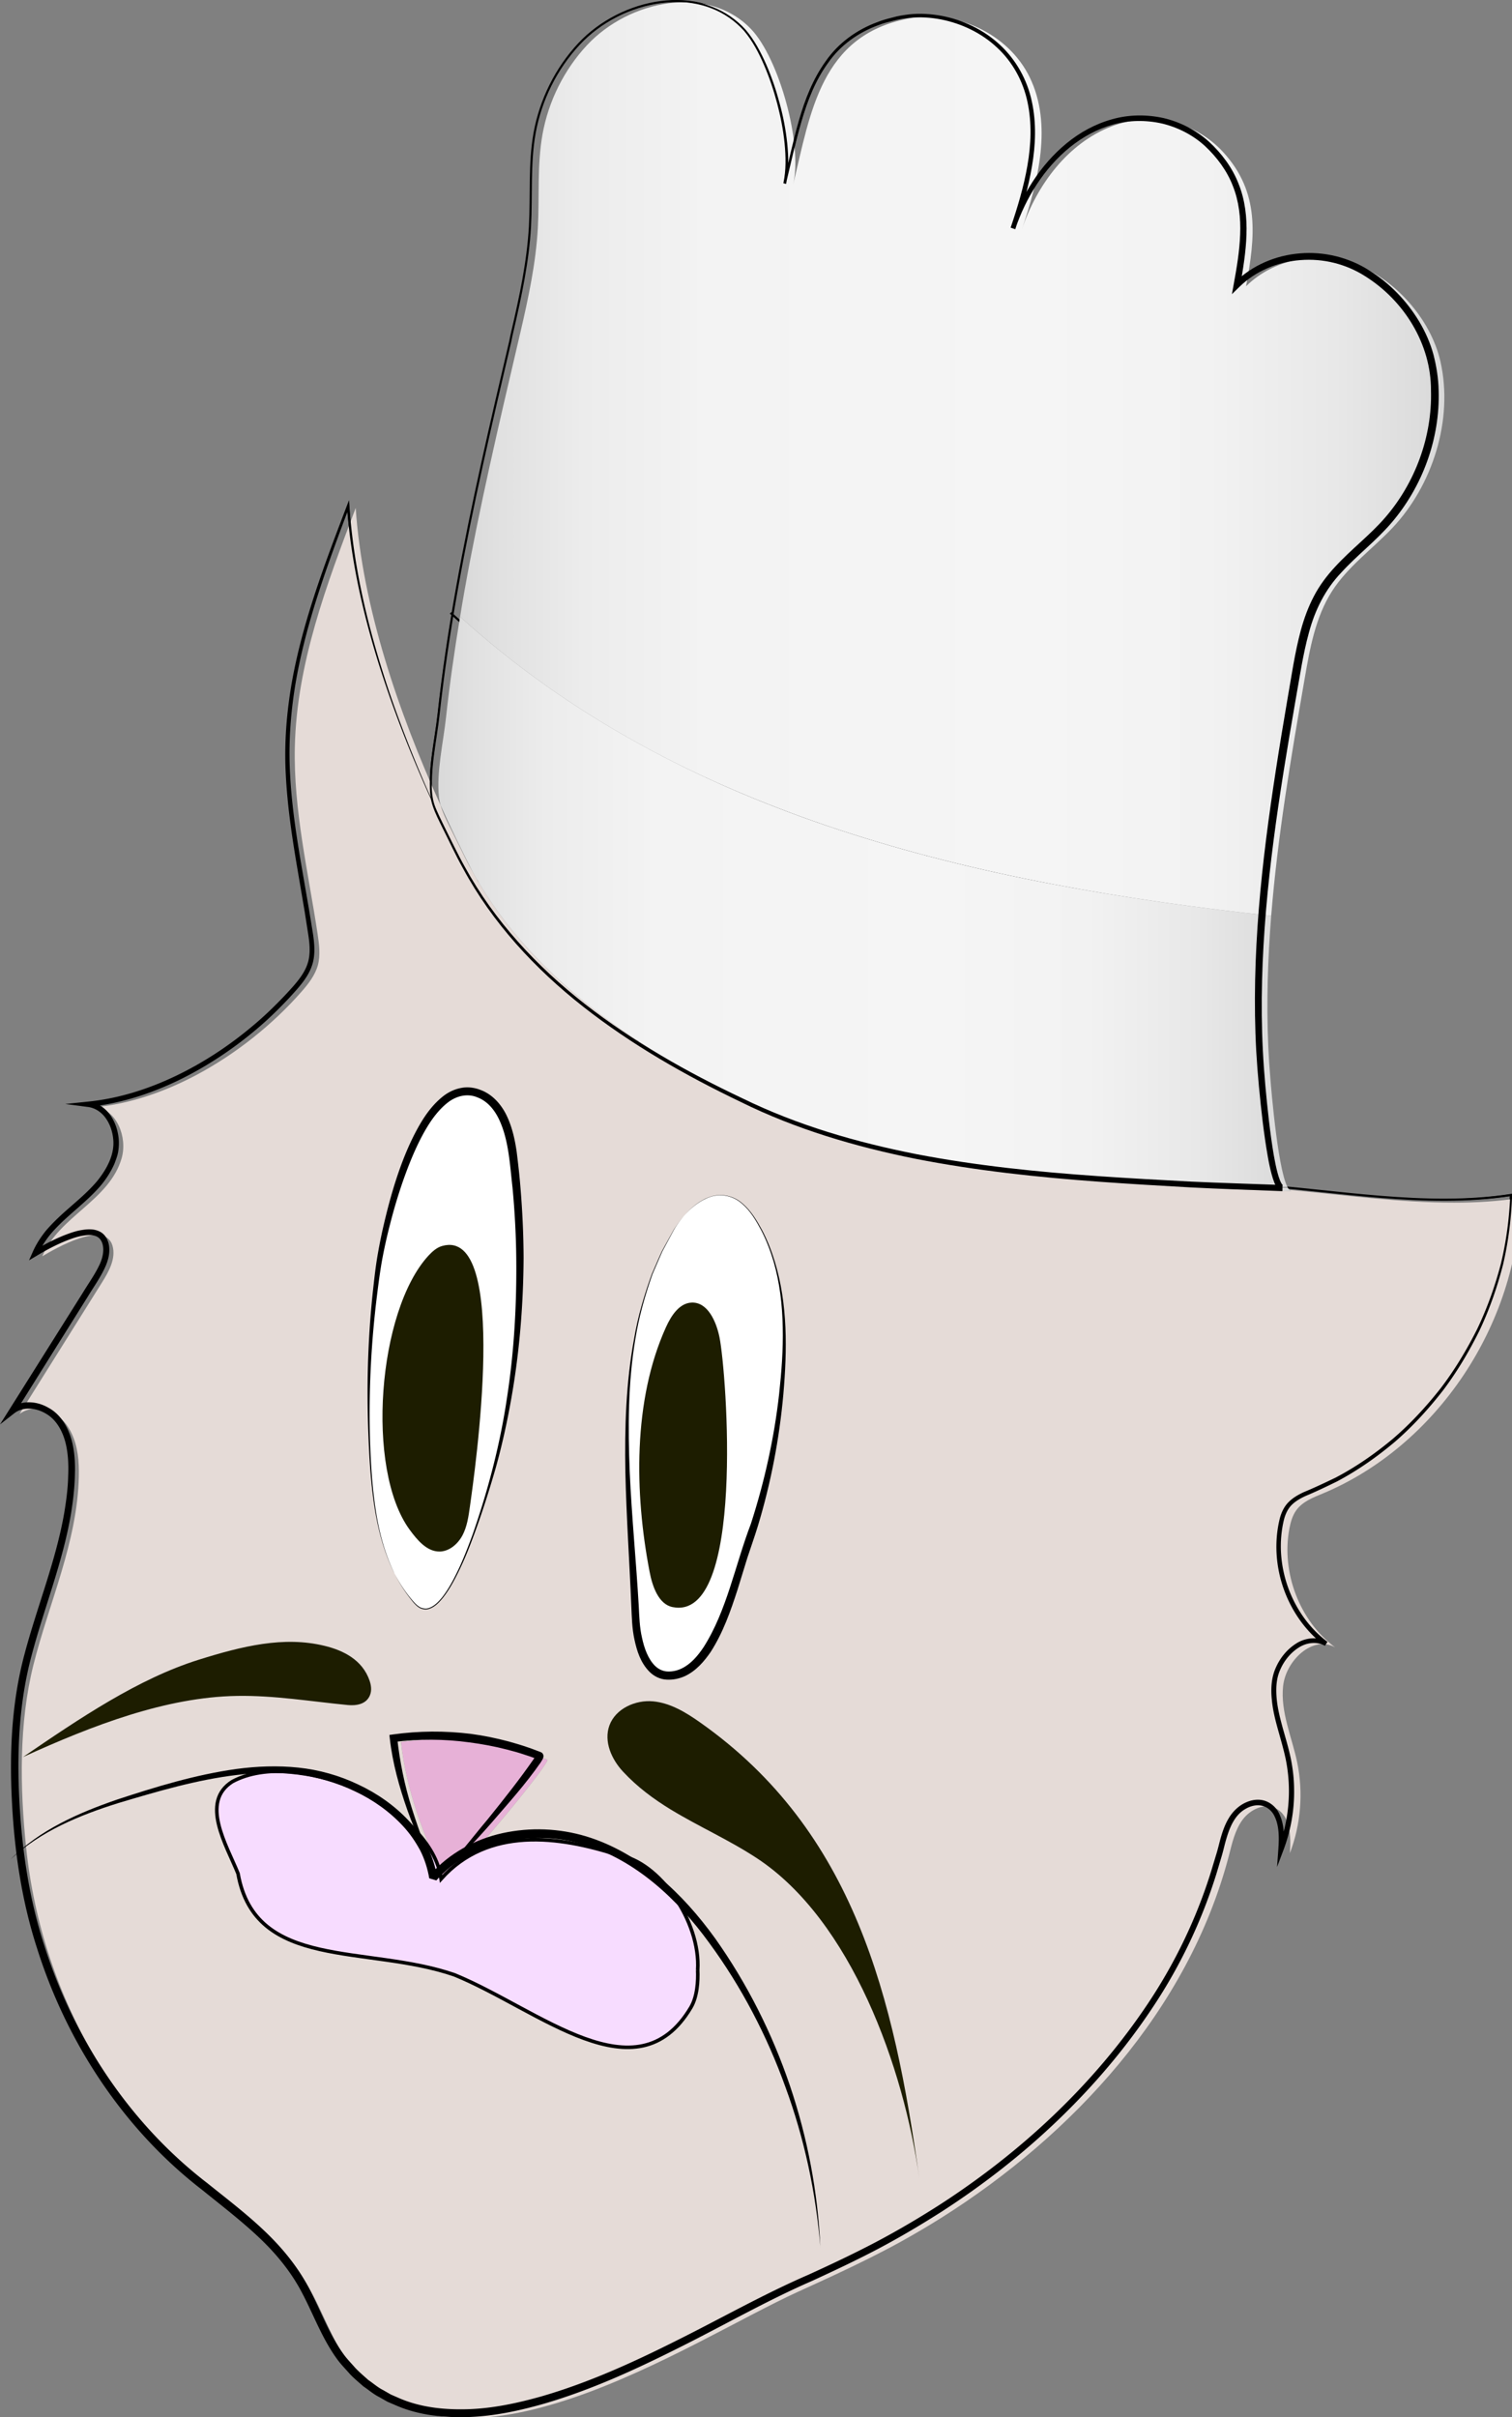
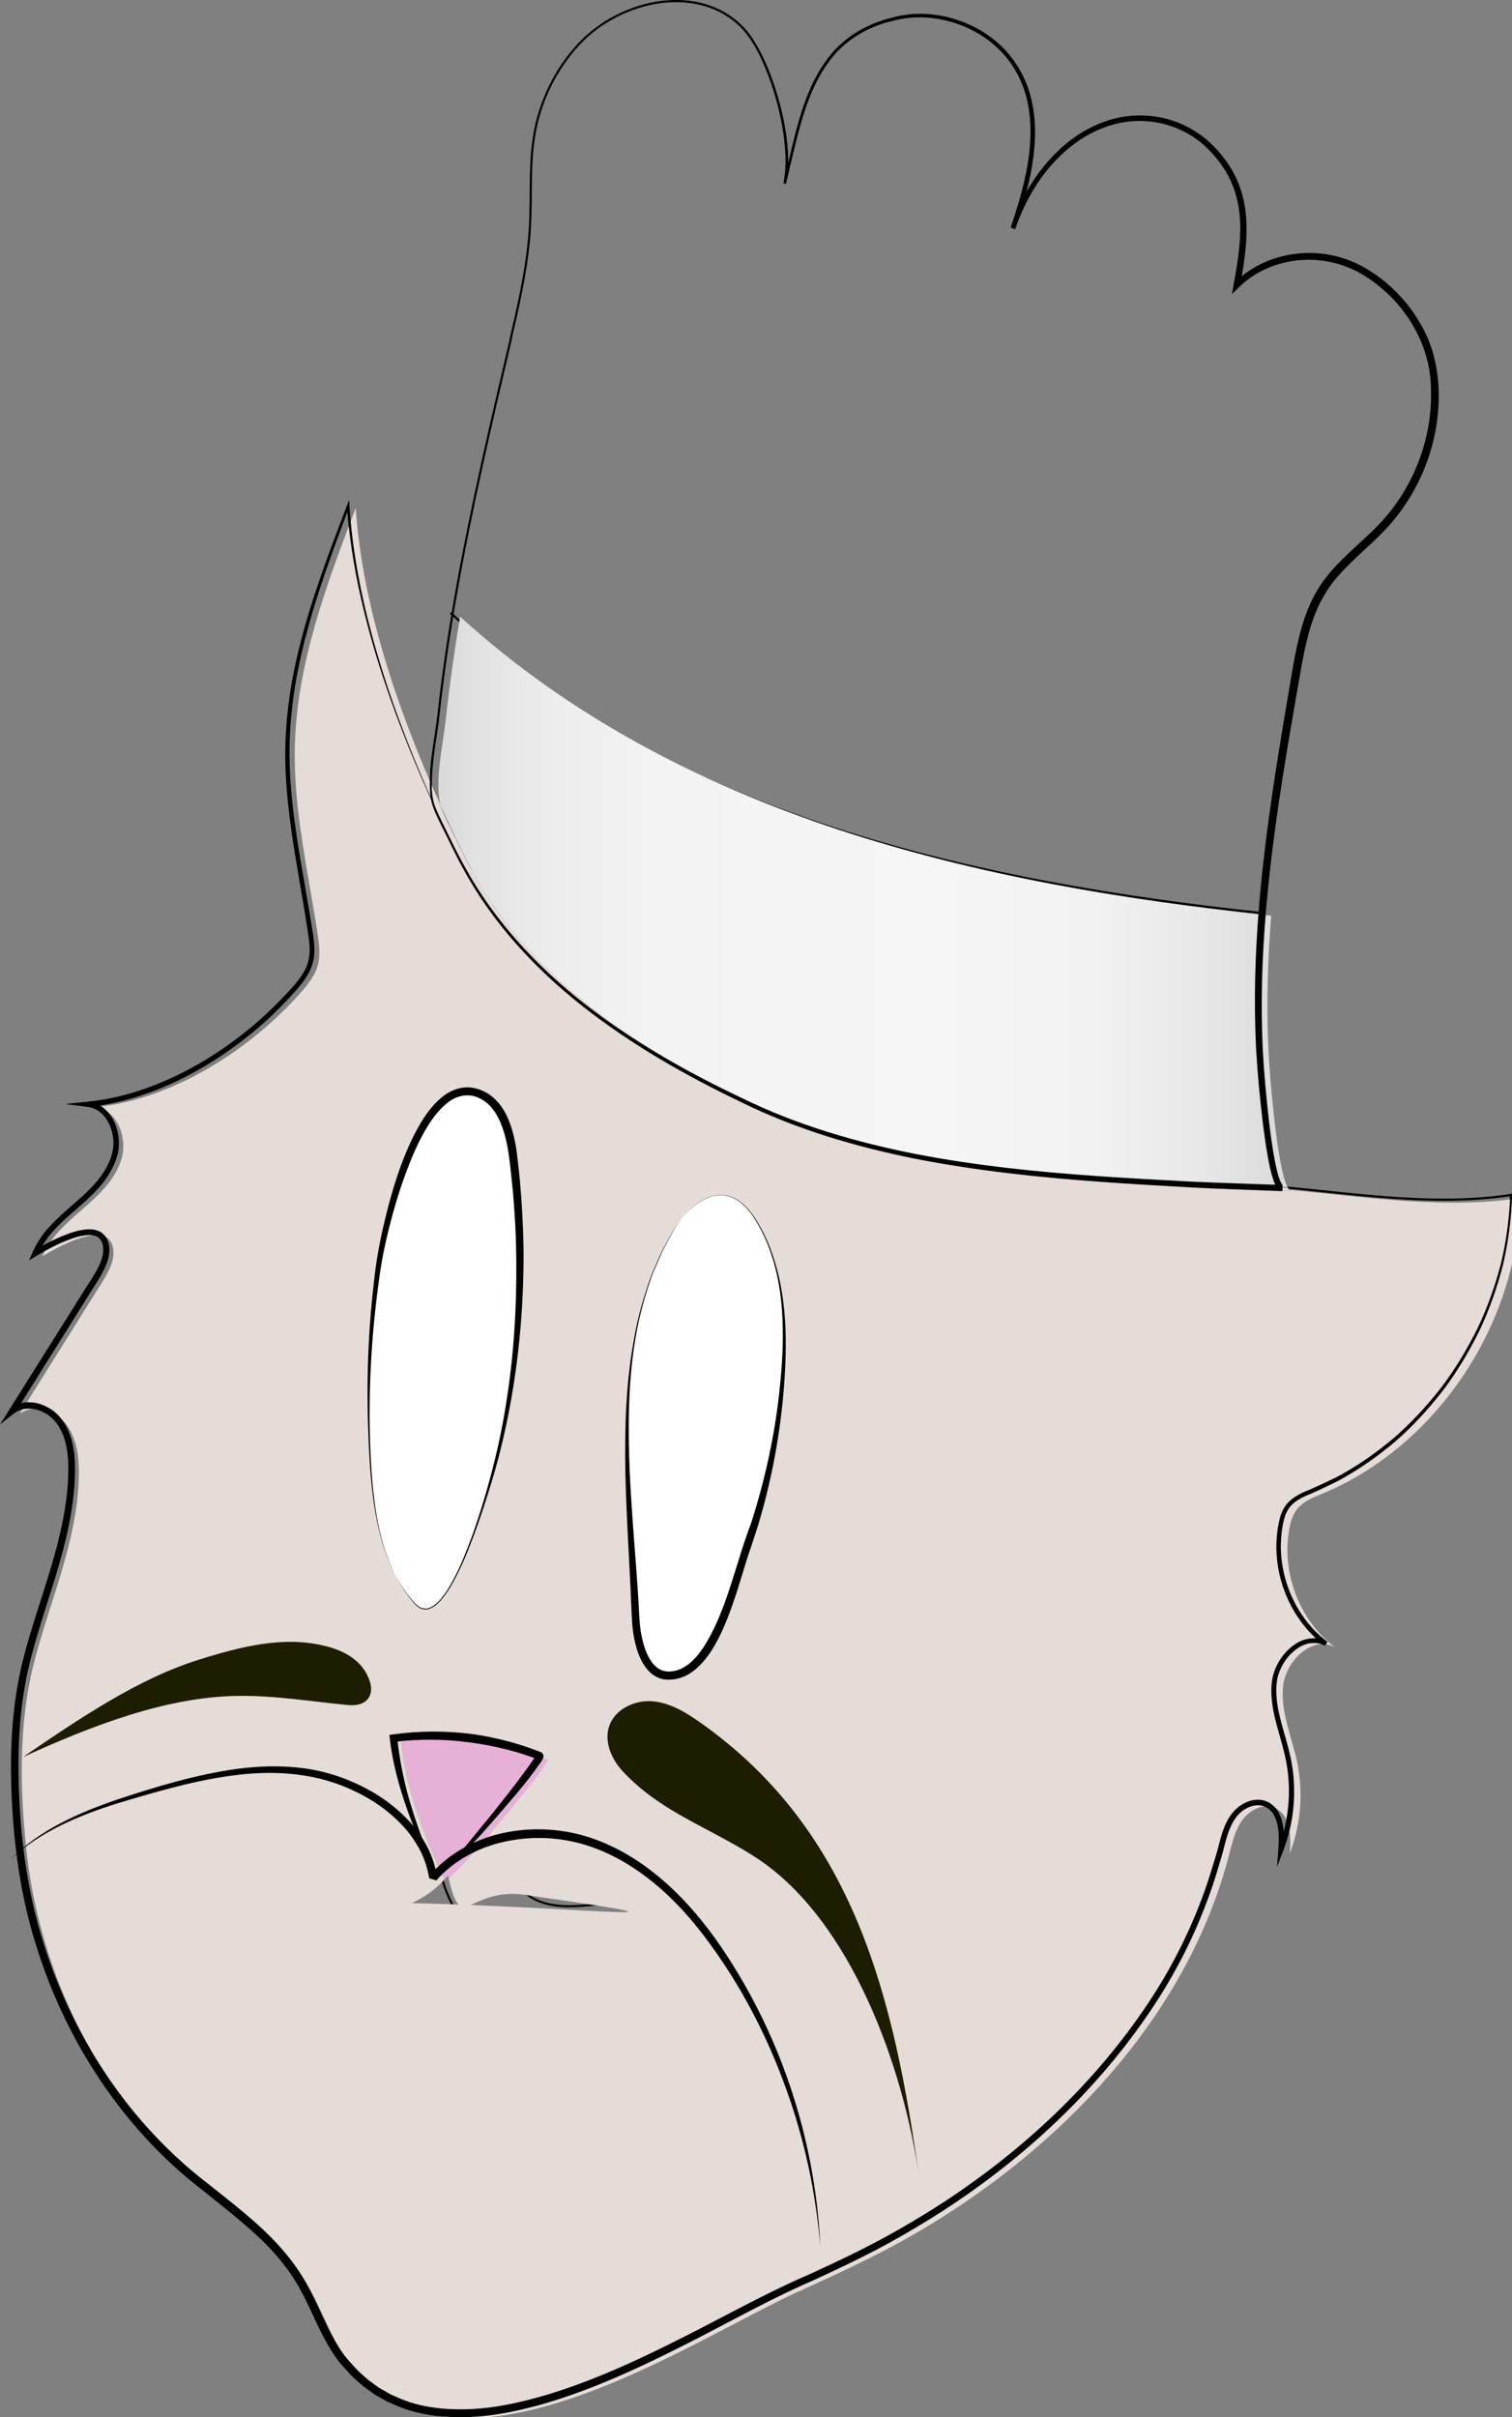
<svg xmlns="http://www.w3.org/2000/svg" xmlns:ns1="http://sodipodi.sourceforge.net/DTD/sodipodi-0.dtd" xmlns:ns2="http://www.inkscape.org/namespaces/inkscape" xmlns:xlink="http://www.w3.org/1999/xlink" width="46.747mm" height="74.704mm" viewBox="0 0 46.747 74.704" version="1.1" id="svg8" ns1:docname="chef_t_happy.svg" ns2:version="1.0.2 (e86c870879, 2021-01-15)">
  <rect x="0" y="0" width="46.747" height="74.704" fill="#808080" stroke="none" />
  <defs id="defs2">
    <linearGradient id="SVGID_1_" gradientUnits="userSpaceOnUse" x1="265.566" y1="386.629" x2="208.48" y2="92.949">
      <stop offset="0" style="stop-color:#fff;stop-opacity:0" id="stop835" />
      <stop offset=".086" style="stop-color:#fffef7;stop-opacity:.017" id="stop837" />
      <stop offset=".218" style="stop-color:#fffde2;stop-opacity:.043" id="stop839" />
      <stop offset=".378" style="stop-color:#fffac0;stop-opacity:.075" id="stop841" />
      <stop offset=".56" style="stop-color:#fff790;stop-opacity:.112" id="stop843" />
      <stop offset=".762" style="stop-color:#fff252;stop-opacity:.152" id="stop845" />
      <stop offset=".977" style="stop-color:#ffed08;stop-opacity:.195" id="stop847" />
      <stop offset="1" style="stop-color:#ffec00;stop-opacity:.2" id="stop849" />
    </linearGradient>
    <linearGradient id="SVGID_4_" gradientUnits="userSpaceOnUse" x1="-1430.348" y1="-987.532" x2="-1451.08" y2="-987.532" gradientTransform="rotate(90,-1366.93,602.012)">
      <stop offset="0" style="stop-color:#fff" id="stop934" />
      <stop offset="1" style="stop-color:#fff;stop-opacity:0" id="stop936" />
    </linearGradient>
    <linearGradient id="SVGID_5_" gradientUnits="userSpaceOnUse" x1="-1432.734" y1="-987.532" x2="-1453.467" y2="-987.532" gradientTransform="rotate(90,-1366.93,602.012)">
      <stop offset="0" style="stop-color:#fff" id="stop941" />
      <stop offset="1" style="stop-color:#fff;stop-opacity:0" id="stop943" />
    </linearGradient>
    <linearGradient id="linearGradient1537" gradientUnits="userSpaceOnUse" x1="565.293" y1="197.74" x2="664.829" y2="197.74">
      <stop offset="0" style="stop-color:#d9d9d9" id="stop895-3" />
      <stop offset=".036" style="stop-color:#e0e0e0" id="stop897-6" />
      <stop offset=".125" style="stop-color:#ececec" id="stop899-7" />
      <stop offset=".249" style="stop-color:#f3f3f3" id="stop901-5" />
      <stop offset=".588" style="stop-color:#f5f5f5" id="stop903-3" />
      <stop offset=".76" style="stop-color:#f2f2f2" id="stop905-5" />
      <stop offset=".889" style="stop-color:#e8e8e8" id="stop907-6" />
      <stop offset="1" style="stop-color:#d9d9d9" id="stop909-2" />
    </linearGradient>
    <linearGradient id="linearGradient1547" gradientUnits="userSpaceOnUse" x1="567.829" y1="145.861" x2="682.661" y2="145.861">
      <stop offset="0" style="stop-color:#d9d9d9" id="stop914-9" />
      <stop offset=".036" style="stop-color:#e0e0e0" id="stop916-1" />
      <stop offset=".125" style="stop-color:#ececec" id="stop918-2" />
      <stop offset=".249" style="stop-color:#f3f3f3" id="stop920-7" />
      <stop offset=".588" style="stop-color:#f5f5f5" id="stop922-0" />
      <stop offset=".76" style="stop-color:#f2f2f2" id="stop924-9" />
      <stop offset=".889" style="stop-color:#e8e8e8" id="stop926-3" />
      <stop offset="1" style="stop-color:#d9d9d9" id="stop928-6" />
    </linearGradient>
    <linearGradient ns2:collect="always" xlink:href="#SVGID_2_" id="linearGradient1590" gradientUnits="userSpaceOnUse" x1="565.293" y1="197.74" x2="664.829" y2="197.74" />
    <linearGradient ns2:collect="always" xlink:href="#SVGID_3_" id="linearGradient1592" gradientUnits="userSpaceOnUse" x1="567.829" y1="145.861" x2="682.661" y2="145.861" />
    <linearGradient ns2:collect="always" xlink:href="#SVGID_2_" id="linearGradient3868" gradientUnits="userSpaceOnUse" x1="565.293" y1="197.74" x2="664.829" y2="197.74" />
    <linearGradient ns2:collect="always" xlink:href="#SVGID_3_" id="linearGradient3870" gradientUnits="userSpaceOnUse" x1="567.829" y1="145.861" x2="682.661" y2="145.861" />
  </defs>
  <ns1:namedview id="base" pagecolor="#ffffff" bordercolor="#666666" borderopacity="1.0" ns2:pageopacity="0.0" ns2:pageshadow="2" ns2:zoom="0.39838254" ns2:cx="144.11585" ns2:cy="179.61919" ns2:document-units="mm" ns2:current-layer="layer1" ns2:document-rotation="0" showgrid="false" ns2:window-width="1920" ns2:window-height="1080" ns2:window-x="0" ns2:window-y="1080" ns2:window-maximized="1" fit-margin-top="0" fit-margin-left="0" fit-margin-right="0" fit-margin-bottom="0" />
  <g ns2:label="Calque 1" ns2:groupmode="layer" id="layer1" transform="translate(-30.651,-47.194)">
    <g id="XMLID_3_" transform="matrix(0.265,0,0,0.265,-24.18,-3.712)">
      <path d="m 578,297.55 c 0.49,0.19 -8.81,11.49 -11.5,13.82 -0.02,-0.11 -0.05,-0.22 -0.07,-0.33 -0.14,0.18 -0.29,0.35 -0.45,0.52 -2.38,-5.17 -4.41,-10.33 -5.04,-16.07 5.73,-0.77 11.65,-0.05 17.06,2.06 z" style="fill:#e7b1d7" id="path885" />
      <path d="m 595.03,322.29 0.23,0.62 c -0.78,0.86 -0.52,2.69 -1.03,3.74 -2.54,5.11 -5.28,10.15 -9.13,14.28 -4.54,4.88 -10.93,8.39 -17.46,7.78 -5.47,-0.52 -10.39,-3.85 -14.04,-8.07 -6.68,-7.72 -11.77,-19.21 -12.2,-29.62 l 0.01,-0.02 c 1.96,1.39 4.04,2.55 6.29,3.39 5.96,2.21 13.99,1.89 18.28,-2.83 0.02,0.05 0.05,0.1 0.07,0.15 0.12,-0.07 0.27,-0.18 0.45,-0.34 1.5,6.75 7.93,11.57 14.61,12.6 4.68,0.73 9.41,-0.08 13.92,-1.68 z" style="fill:#f7dcff" id="path887" />
      <path class="st37" d="m 537.06,217.7 c 4.7,-2.5 9,-5.98 12.28,-9.73 0.8,-0.91 1.57,-1.9 1.9,-3.08 0.31,-1.17 0.15,-2.42 -0.03,-3.62 -1.1,-7.26 -2.83,-14.5 -2.66,-21.85 0.22,-9.65 3.68,-18.86 7.1,-27.85 0.77,11.47 4.96,23.77 9.9,34.67 0.23,0.78 0.59,1.53 0.95,2.26 0.64,1.29 1.27,2.57 1.91,3.85 0.29,0.58 0.58,1.14 0.9,1.7 7.27,13.18 20.97,21.71 34.04,27.71 15.82,7.26 35.04,8.19 52.09,9.12 3.13,0.17 6.26,0.28 9.39,0.34 -0.08,0 -0.16,-0.04 -0.24,-0.12 6.36,0.59 12.83,1.5 19.23,1.49 2.59,0 5.17,-0.16 7.72,-0.55 -0.3,14.78 -9.77,28.93 -23.08,34.48 -1.13,0.47 -2.34,0.93 -3.07,1.94 -0.45,0.62 -0.66,1.39 -0.81,2.15 -0.96,5.14 1.2,10.77 5.33,13.84 -2.59,-1.44 -5.73,1.51 -6.06,4.52 -0.32,3.02 1.02,5.92 1.64,8.89 0.73,3.52 0.43,7.25 -0.85,10.6 0.15,-1.95 0.06,-4.37 -1.64,-5.22 -1.32,-0.67 -2.98,0.11 -3.88,1.32 -0.89,1.21 -1.22,2.74 -1.6,4.21 -4.72,18.01 -18.27,32.58 -33.52,42.2 -1.64,1.03 -3.31,2.01 -4.98,2.93 -1.13,0.62 -2.28,1.21 -3.43,1.79 -2.75,1.38 -5.55,2.65 -8.35,3.93 -12.77,5.82 -39.55,24.18 -52.11,8.62 -2.25,-2.79 -3.29,-6.39 -5.15,-9.47 -3.27,-5.41 -8.79,-8.83 -13.52,-12.93 -1.06,-0.92 -2.09,-1.88 -3.07,-2.89 -3.08,-3.13 -5.76,-6.66 -8.03,-10.46 -4.44,-7.46 -7.26,-15.98 -8.16,-24.69 -0.73,-6.97 -0.85,-14.48 0.85,-21.29 1.83,-7.3 5.12,-14.31 5.3,-21.97 0.04,-1.72 -0.11,-3.51 -0.84,-5.03 -0.17,-0.37 -0.38,-0.72 -0.62,-1.05 -1.25,-1.68 -3.8,-2.49 -5.46,-1.22 3.2,-5.11 6.4,-10.21 9.6,-15.31 0.83,-1.31 1.68,-2.85 1.24,-4.34 -0.9,-2.99 -6.67,0.35 -8.18,1.25 1.94,-4.65 7.82,-6.49 9.25,-11.42 0.71,-2.46 -0.57,-5.67 -3.04,-5.97 3.98,-0.38 8,-1.76 11.76,-3.75 z m 4.35,93.3 -0.01,0.02 c 0.43,10.41 5.52,21.9 12.2,29.62 3.65,4.22 8.57,7.55 14.04,8.07 6.53,0.61 12.92,-2.9 17.46,-7.78 3.85,-4.13 6.59,-9.17 9.13,-14.28 0.51,-1.05 0.25,-2.88 1.03,-3.74 l -0.23,-0.62 c -4.51,1.6 -9.24,2.41 -13.92,1.68 -6.68,-1.03 -13.11,-5.85 -14.61,-12.6 2.69,-2.33 11.99,-13.63 11.5,-13.82 -5.41,-2.11 -11.33,-2.83 -17.06,-2.06 0.63,5.74 2.66,10.9 5.04,16.07 -4.29,4.72 -12.32,5.04 -18.28,2.83 -2.25,-0.84 -4.33,-2 -6.29,-3.39 z" id="path889" />
      <linearGradient id="SVGID_2_" gradientUnits="userSpaceOnUse" x1="565.293" y1="197.74" x2="664.829" y2="197.74">
        <stop offset="0" style="stop-color:#d9d9d9" id="stop895" />
        <stop offset=".036" style="stop-color:#e0e0e0" id="stop897" />
        <stop offset=".125" style="stop-color:#ececec" id="stop899" />
        <stop offset=".249" style="stop-color:#f3f3f3" id="stop901" />
        <stop offset=".588" style="stop-color:#f5f5f5" id="stop903" />
        <stop offset=".76" style="stop-color:#f2f2f2" id="stop905" />
        <stop offset=".889" style="stop-color:#e8e8e8" id="stop907" />
        <stop offset="1" style="stop-color:#d9d9d9" id="stop909" />
      </linearGradient>
      <path style="fill:url(#linearGradient3868)" d="m 664.59,231.1 c 0.08,0.08 0.16,0.12 0.24,0.12 -3.13,-0.06 -6.26,-0.17 -9.39,-0.34 -17.05,-0.93 -36.27,-1.86 -52.09,-9.12 -13.07,-6 -26.77,-14.53 -34.04,-27.71 -1.27,-2.49 -2.54,-5.11 -3.76,-7.81 -0.08,-0.3 -0.14,-0.6 -0.18,-0.9 -0.33,-2.93 0.51,-6.45 0.82,-9.37 0.43,-3.92 0.99,-7.83 1.64,-11.72 25.73,23.37 60.48,31.24 94.63,34.88 -0.1,1.24 -0.18,2.48 -0.25,3.73 -0.28,5.11 -0.28,10.24 0.16,15.35 0.09,1.08 0.95,11.66 2.22,12.89 z" id="path912" />
      <linearGradient id="SVGID_3_" gradientUnits="userSpaceOnUse" x1="567.829" y1="145.861" x2="682.661" y2="145.861">
        <stop offset="0" style="stop-color:#d9d9d9" id="stop914" />
        <stop offset=".036" style="stop-color:#e0e0e0" id="stop916" />
        <stop offset=".125" style="stop-color:#ececec" id="stop918" />
        <stop offset=".249" style="stop-color:#f3f3f3" id="stop920" />
        <stop offset=".588" style="stop-color:#f5f5f5" id="stop922" />
        <stop offset=".76" style="stop-color:#f2f2f2" id="stop924" />
        <stop offset=".889" style="stop-color:#e8e8e8" id="stop926" />
        <stop offset="1" style="stop-color:#d9d9d9" id="stop928" />
      </linearGradient>
      <path d="m 682.21,134.51 c 1.53,6.8 -0.94,14.45 -5.61,19.39 -2.34,2.47 -5.19,4.49 -7.04,7.37 -1.93,3.01 -2.59,6.68 -3.2,10.23 -1.59,9.15 -3.15,18.35 -3.9,27.63 -34.15,-3.64 -68.9,-11.51 -94.63,-34.88 0.17,-1.04 0.34,-2.08 0.53,-3.12 1.73,-9.68 3.98,-19.25 6.22,-28.82 0.09,-0.41 0.19,-0.82 0.29,-1.24 0.93,-4.01 1.8,-8.04 2.03,-12.15 0.2,-3.64 -0.1,-7.32 0.54,-10.91 0.7,-3.89 2.53,-7.56 5.19,-10.41 4.96,-5.31 14.15,-7.13 19.16,-1.87 3.26,3.43 6.03,13.4 4.89,18.16 2.04,-8.52 3.26,-17.39 13.36,-19.39 5.53,-1.09 11.73,1.67 14.25,6.85 2.65,5.47 1.02,12.03 -0.94,17.79 1.76,-5.28 5.42,-10.13 10.5,-12.08 4.55,-1.73 9.67,-0.63 13.02,3.02 4.29,4.69 3.73,9.83 2.66,15.63 3.23,-3.21 8.28,-4.11 12.53,-2.64 4.72,1.64 9.02,6.42 10.15,11.44 z" style="fill:url(#linearGradient3870)" id="path931" />
    </g>
    <path class="st107" d="m 46.499,57.41 c 0.246,-1.061 0.476,-2.127 0.537,-3.215 0.053,-0.963 -0.026,-1.937 0.143,-2.887 0.185,-1.029 0.669,-2 1.373,-2.754 1.312,-1.405 3.744,-1.886 5.069,-0.495 0.863,0.905 1.595,3.545 1.296,4.805 0.54,-2.254 0.863,-4.601 3.535,-5.13 1.463,-0.291 3.104,0.442 3.77,1.812 0.701,1.445 0.273,3.18 -0.249,4.707 0.466,-1.397 1.434,-2.68 2.778,-3.196 1.204,-0.46 2.556,-0.167 3.442,0.799 1.138,1.238 0.987,2.601 0.706,4.135 0.852,-0.849 2.191,-1.087 3.315,-0.699 1.249,0.434 2.387,1.699 2.686,3.027 0.405,1.799 -0.249,3.821 -1.484,5.128 -0.619,0.654 -1.371,1.188 -1.86,1.95 -0.511,0.796 -0.685,1.767 -0.847,2.707 -0.476,2.746 -0.945,5.506 -1.098,8.295 -0.074,1.352 -0.074,2.712 0.042,4.061 0.026,0.307 0.28,3.437 0.651,3.442 -0.828,-0.016 -1.656,-0.045 -2.484,-0.09 -4.508,-0.246 -9.596,-0.492 -13.779,-2.413 -3.609,-1.656 -7.395,-4.038 -9.247,-7.781 -0.167,-0.339 -0.336,-0.68 -0.503,-1.019 -0.132,-0.267 -0.265,-0.54 -0.299,-0.836 -0.087,-0.778 0.132,-1.707 0.217,-2.479 0.143,-1.315 0.341,-2.625 0.574,-3.926 0.458,-2.561 1.053,-5.093 1.646,-7.623 0.019,-0.108 0.045,-0.217 0.069,-0.325 z" id="path965-2" ns1:nodetypes="ccccccccccccccccccscccccccccc" style="fill:none;stroke:#000000;stroke-width:0.066;stroke-miterlimit:10" />
    <path class="st107" d="m 45.052,74.118 c -1.704,-3.336 -3.381,-7.485 -3.638,-11.287 -0.905,2.379 -1.82,4.815 -1.879,7.369 -0.045,1.945 0.413,3.86 0.704,5.784 0.048,0.318 0.09,0.646 0.008,0.955 -0.085,0.312 -0.291,0.574 -0.503,0.815 -1.564,1.786 -3.99,3.336 -6.361,3.567 0.654,0.079 0.992,0.931 0.804,1.58 -0.378,1.304 -1.934,1.791 -2.447,3.022 0.4,-0.238 1.926,-1.122 2.164,-0.331 0.119,0.394 -0.108,0.802 -0.325,1.148 -0.847,1.349 -1.693,2.701 -2.54,4.051 0.439,-0.336 1.111,-0.122 1.445,0.325 0.333,0.447 0.397,1.045 0.386,1.606 -0.048,2.027 -0.918,3.881 -1.402,5.813 -0.45,1.802 -0.418,3.789 -0.228,5.636 0.402,3.847 2.209,7.562 5.096,10.065 1.251,1.085 2.712,1.99 3.577,3.421 0.492,0.815 0.767,1.77 1.363,2.508 3.323,4.117 10.409,-0.743 13.787,-2.281 1.05,-0.479 2.101,-0.958 3.114,-1.513 4.556,-2.5 8.805,-6.662 10.186,-11.941 0.101,-0.389 0.188,-0.794 0.426,-1.114 0.235,-0.32 0.675,-0.524 1.027,-0.349 0.45,0.225 0.474,0.868 0.434,1.381 0.341,-0.884 0.421,-1.873 0.225,-2.805 -0.164,-0.786 -0.519,-1.553 -0.434,-2.35 0.085,-0.796 0.918,-1.58 1.601,-1.196 -1.09,-0.812 -1.664,-2.302 -1.41,-3.664 0.037,-0.201 0.095,-0.405 0.214,-0.569 0.193,-0.265 0.513,-0.389 0.812,-0.513 3.519,-1.468 6.027,-5.212 6.104,-9.123 -2.664,0.407 -5.435,-0.151 -8.102,-0.328" id="path967-8" style="fill:none;stroke:#000000;stroke-width:0.066;stroke-miterlimit:10" />
    <path class="st107" d="m 44.025,97.158 c 0.167,-0.09 0.307,-0.243 0.4,-0.415 0.143,-0.27 0.188,-0.582 0.23,-0.884 0.146,-1.037 1.251,-8.662 -0.86,-8.062 -0.167,0.048 -0.302,0.172 -0.421,0.299 -1.569,1.707 -1.947,6.593 -0.585,8.464 0.238,0.325 0.537,0.685 0.931,0.68 0.108,0 0.212,-0.032 0.304,-0.082 z m 6.898,1.799 c 2.254,0.452 1.67,-7.244 1.45,-8.337 -0.101,-0.497 -0.368,-1.093 -0.86,-1.074 -0.381,0.013 -0.635,0.405 -0.796,0.762 -1.024,2.26 -0.971,5.136 -0.508,7.543 0.087,0.471 0.283,1.021 0.714,1.106 z m -6.755,6.244 c 0.495,-0.296 3.299,-3.691 3.162,-3.747 a 9.128,9.128 0 0 0 -4.514,-0.545 c 0.169,1.535 0.714,2.913 1.352,4.292 z m 5.21,-1.905 c 1.011,-0.024 2.024,0.087 3.048,0.029 3.5,-0.198 7.194,-3.35 9.305,-6.059 -3.471,4.453 -7.099,8.284 -12.898,8.813 -0.54,0.05 -1.106,0.066 -1.601,-0.161 -0.495,-0.228 -0.892,-0.77 -0.796,-1.32 0.093,-0.521 0.582,-0.873 1.074,-1.024 0.624,-0.193 1.246,-0.262 1.868,-0.278 z M 34.945,89.321 c 0.156,2.842 0.323,5.731 1.275,8.401 0.677,1.894 1.426,3.683 2.865,5.114 0.661,0.659 1.5,1.246 2.418,1.191 0.193,-0.013 0.402,-0.064 0.521,-0.222 0.225,-0.302 -0.016,-0.725 -0.251,-1.019 -1.087,-1.352 -2.307,-2.712 -3.27,-4.162 -1.844,-2.773 -2.81,-6.062 -3.559,-9.303 z" id="path973-9" style="fill:none;stroke:#000000;stroke-width:0.066;stroke-miterlimit:10" />
    <path d="m 60.347,101.111 c -1.746,2.641 -4.167,4.802 -6.951,6.212 -1.627,0.826 -3.453,1.402 -5.247,1.122 -1.794,-0.28 -3.522,-1.59 -3.884,-3.424 -1.103,1.378 -3.323,1.492 -4.956,0.886 -1.632,-0.606 -2.937,-1.881 -4.151,-3.159 -1.037,-1.095 -2.095,-2.336 -2.49,-3.77" style="fill:none;stroke:#000000;stroke-width:0.066;stroke-linejoin:bevel;stroke-miterlimit:10" id="path975-7" />
    <path class="st107" d="m 37.646,105.019 c 0.114,2.754 1.46,5.794 3.228,7.837 0.966,1.117 2.267,1.998 3.712,2.135 1.73,0.164 3.421,-0.767 4.622,-2.058 1.016,-1.093 1.744,-2.424 2.413,-3.778 0.138,-0.278 0.066,-0.762 0.273,-0.99 m -9.176,-29.498 c -0.05,0.032 -0.103,0.061 -0.153,0.093 0.982,-2.051 2.324,-3.909 3.963,-5.485 0.754,-0.725 1.955,-1.603 2.998,-0.976 0.786,0.474 1.082,1.632 1.159,2.498 0.159,1.797 -0.074,4.043 -0.646,5.747 m 3.17,-1.638 c 0.511,-1.64 1.064,-3.323 2.577,-4.249 0.225,-0.138 0.466,-0.257 0.725,-0.278 1.889,-0.143 2.977,3.54 3.249,4.921 0.445,2.249 0.331,4.58 0.196,6.858 M 44.581,66.136 c 6.837,6.242 16.095,8.326 25.183,9.29" id="path977-3" ns1:nodetypes="cccccccccccccsccccc" style="fill:none;stroke:#000000;stroke-width:0.066;stroke-miterlimit:10" />
    <path class="st107" d="m 127.918,30.97 c 0.246,-1.061 0.476,-2.127 0.537,-3.215 0.053,-0.963 -0.026,-1.937 0.143,-2.887 0.185,-1.029 0.669,-2 1.373,-2.754 1.312,-1.405 3.744,-1.886 5.069,-0.495 0.863,0.905 1.595,3.545 1.296,4.805 0.54,-2.254 0.863,-4.601 3.535,-5.13 1.463,-0.291 3.104,0.442 3.77,1.812 0.701,1.445 0.273,3.18 -0.249,4.707 0.466,-1.397 1.434,-2.68 2.778,-3.196 1.204,-0.46 2.556,-0.167 3.442,0.799 1.138,1.238 0.987,2.601 0.706,4.135 0.852,-0.849 2.191,-1.087 3.315,-0.699 1.249,0.434 2.387,1.699 2.686,3.027 0.405,1.799 -0.249,3.821 -1.484,5.128 -0.619,0.654 -1.371,1.188 -1.86,1.95 -0.511,0.796 -0.685,1.767 -0.847,2.707 -0.476,2.746 -0.945,5.506 -1.098,8.295 -0.074,1.352 -0.074,2.712 0.042,4.061 0.026,0.307 0.28,3.437 0.651,3.442 -0.828,-0.016 -1.656,-0.045 -2.484,-0.09 -4.508,-0.246 -9.596,-0.492 -13.78,-2.413 -3.609,-1.656 -7.395,-4.038 -9.247,-7.781 -0.167,-0.339 -0.336,-0.68 -0.503,-1.019 -0.132,-0.267 -0.265,-0.54 -0.299,-0.836 -0.087,-0.778 0.132,-1.707 0.217,-2.479 0.143,-1.315 0.341,-2.625 0.574,-3.926 0.458,-2.561 1.053,-5.093 1.646,-7.623 0.018,-0.108 0.045,-0.217 0.069,-0.325 z" id="path965" ns1:nodetypes="ccccccccccccccccccscccccccccc" />
    <path class="st107" d="m 126.471,47.678 c -1.704,-3.336 -3.381,-7.485 -3.638,-11.287 -0.905,2.379 -1.82,4.815 -1.879,7.369 -0.045,1.945 0.413,3.86 0.704,5.784 0.048,0.318 0.09,0.646 0.008,0.955 -0.085,0.312 -0.291,0.574 -0.503,0.815 -1.564,1.786 -3.99,3.336 -6.361,3.567 0.654,0.079 0.992,0.931 0.804,1.58 -0.378,1.304 -1.934,1.791 -2.447,3.022 0.4,-0.238 1.926,-1.122 2.164,-0.331 0.119,0.394 -0.108,0.802 -0.325,1.148 -0.847,1.349 -1.693,2.701 -2.54,4.051 0.439,-0.336 1.111,-0.122 1.445,0.325 0.333,0.447 0.397,1.045 0.386,1.606 -0.048,2.027 -0.918,3.881 -1.402,5.813 -0.45,1.802 -0.418,3.789 -0.228,5.636 0.402,3.847 2.209,7.562 5.096,10.065 1.251,1.085 2.712,1.99 3.577,3.421 0.492,0.815 0.767,1.77 1.363,2.508 3.323,4.117 10.409,-0.743 13.787,-2.281 1.05,-0.479 2.101,-0.958 3.114,-1.513 4.556,-2.5 8.805,-6.662 10.186,-11.941 0.101,-0.389 0.188,-0.794 0.426,-1.114 0.235,-0.32 0.675,-0.524 1.027,-0.349 0.45,0.225 0.474,0.868 0.434,1.381 0.341,-0.884 0.421,-1.873 0.225,-2.805 -0.164,-0.786 -0.519,-1.553 -0.434,-2.349 0.085,-0.796 0.918,-1.58 1.601,-1.196 -1.09,-0.812 -1.664,-2.302 -1.41,-3.664 0.037,-0.201 0.095,-0.405 0.214,-0.569 0.193,-0.265 0.513,-0.389 0.812,-0.513 3.519,-1.468 6.027,-5.212 6.104,-9.123 -2.664,0.407 -5.435,-0.151 -8.102,-0.328" id="path967" />
-     <path class="st107" d="m 125.445,70.718 c 0.167,-0.09 0.307,-0.243 0.4,-0.415 0.143,-0.27 0.188,-0.582 0.23,-0.884 0.146,-1.037 1.251,-8.662 -0.86,-8.062 -0.167,0.048 -0.302,0.172 -0.421,0.299 -1.569,1.707 -1.947,6.593 -0.585,8.464 0.238,0.325 0.537,0.685 0.931,0.68 0.108,0 0.212,-0.032 0.304,-0.082 z m 6.898,1.799 c 2.254,0.452 1.67,-7.244 1.45,-8.337 -0.101,-0.497 -0.368,-1.093 -0.86,-1.074 -0.381,0.013 -0.635,0.405 -0.796,0.762 -1.024,2.26 -0.971,5.136 -0.508,7.543 0.087,0.471 0.283,1.021 0.714,1.106 z m -6.755,6.244 c 0.495,-0.296 3.299,-3.691 3.162,-3.747 a 9.128,9.128 0 0 0 -4.514,-0.545 c 0.169,1.535 0.714,2.913 1.352,4.292 z m 5.21,-1.905 c 1.011,-0.024 2.024,0.087 3.048,0.029 3.5,-0.198 7.194,-3.35 9.305,-6.059 -3.471,4.453 -7.099,8.284 -12.898,8.813 -0.54,0.05 -1.106,0.066 -1.601,-0.161 -0.495,-0.228 -0.892,-0.77 -0.796,-1.32 0.093,-0.521 0.582,-0.873 1.074,-1.024 0.624,-0.193 1.246,-0.262 1.868,-0.278 z M 116.364,62.881 c 0.156,2.842 0.323,5.731 1.275,8.401 0.677,1.894 1.426,3.683 2.865,5.114 0.661,0.659 1.5,1.246 2.418,1.191 0.193,-0.013 0.402,-0.064 0.521,-0.222 0.225,-0.302 -0.016,-0.725 -0.251,-1.019 -1.087,-1.352 -2.307,-2.712 -3.27,-4.162 -1.844,-2.773 -2.81,-6.062 -3.559,-9.303 z" id="path973" />
    <path d="m 141.767,74.671 c -1.746,2.641 -4.167,4.802 -6.951,6.212 -1.627,0.826 -3.453,1.402 -5.247,1.122 -1.794,-0.28 -3.522,-1.59 -3.884,-3.424 -1.103,1.378 -3.323,1.492 -4.956,0.886 -1.632,-0.606 -2.937,-1.881 -4.151,-3.159 -1.037,-1.095 -2.095,-2.336 -2.49,-3.77" style="fill:none;stroke:#000000;stroke-width:0.066;stroke-linejoin:bevel;stroke-miterlimit:10" id="path975" />
    <path class="st107" d="m 119.065,78.579 c 0.114,2.754 1.46,5.794 3.228,7.837 0.966,1.117 2.267,1.998 3.712,2.135 1.73,0.164 3.421,-0.767 4.622,-2.058 1.016,-1.093 1.744,-2.424 2.413,-3.778 0.138,-0.278 0.066,-0.762 0.273,-0.99 m -9.176,-29.498 c -0.05,0.032 -0.103,0.061 -0.153,0.093 0.982,-2.051 2.324,-3.909 3.963,-5.485 0.754,-0.725 1.955,-1.603 2.998,-0.976 0.786,0.474 1.082,1.632 1.159,2.498 0.159,1.797 -0.074,4.043 -0.646,5.747 m 3.17,-1.638 c 0.511,-1.64 1.064,-3.323 2.577,-4.249 0.225,-0.138 0.466,-0.257 0.725,-0.278 1.889,-0.143 2.977,3.54 3.249,4.921 0.445,2.249 0.331,4.58 0.196,6.858 M 126,39.696 c 6.837,6.242 16.095,8.326 25.183,9.29" id="path977" ns1:nodetypes="cccccccccccccsccccc" />
    <g id="XMLID_3_-0" transform="matrix(0.265,0,0,0.265,-105.599,22.728)">
      <path d="m 578,297.55 c 0.49,0.19 -8.81,11.49 -11.5,13.82 -0.02,-0.11 -0.05,-0.22 -0.07,-0.33 -0.14,0.18 -0.29,0.35 -0.45,0.52 -2.38,-5.17 -4.41,-10.33 -5.04,-16.07 5.73,-0.77 11.65,-0.05 17.06,2.06 z" style="fill:#e7b1d7" id="path885-6" />
      <path class="st37" d="m 537.06,217.7 c 4.7,-2.5 9,-5.98 12.28,-9.73 0.8,-0.91 1.57,-1.9 1.9,-3.08 0.31,-1.17 0.15,-2.42 -0.03,-3.62 -1.1,-7.26 -2.83,-14.5 -2.66,-21.85 0.22,-9.65 3.68,-18.86 7.1,-27.85 0.77,11.47 4.96,23.77 9.9,34.67 0.23,0.78 0.59,1.53 0.95,2.26 0.64,1.29 1.27,2.57 1.91,3.85 0.29,0.58 0.58,1.14 0.9,1.7 7.27,13.18 20.97,21.71 34.04,27.71 15.82,7.26 35.04,8.19 52.09,9.12 3.13,0.17 6.26,0.28 9.39,0.34 -0.08,0 -0.16,-0.04 -0.24,-0.12 6.36,0.59 12.83,1.5 19.23,1.49 2.59,0 5.17,-0.16 7.72,-0.55 -0.3,14.78 -9.77,28.93 -23.08,34.48 -1.13,0.47 -2.34,0.93 -3.07,1.94 -0.45,0.62 -0.66,1.39 -0.81,2.15 -0.96,5.14 1.2,10.77 5.33,13.84 -2.59,-1.44 -5.73,1.51 -6.06,4.52 -0.32,3.02 1.02,5.92 1.64,8.89 0.73,3.52 0.43,7.25 -0.85,10.6 0.15,-1.95 0.06,-4.37 -1.64,-5.22 -1.32,-0.67 -2.98,0.11 -3.88,1.32 -0.89,1.21 -1.22,2.74 -1.6,4.21 -4.72,18.01 -18.27,32.58 -33.52,42.2 -1.64,1.03 -3.31,2.01 -4.98,2.93 -1.13,0.62 -2.28,1.21 -3.43,1.79 -2.75,1.38 -5.55,2.65 -8.35,3.93 -12.77,5.82 -39.55,24.18 -52.11,8.62 -2.25,-2.79 -3.29,-6.39 -5.15,-9.47 -3.27,-5.41 -8.79,-8.83 -13.52,-12.93 -1.06,-0.92 -2.09,-1.88 -3.07,-2.89 -3.08,-3.13 -5.76,-6.66 -8.03,-10.46 -4.44,-7.46 -7.26,-15.98 -8.16,-24.69 -0.73,-6.97 -0.85,-14.48 0.85,-21.29 1.83,-7.3 5.12,-14.31 5.3,-21.97 0.04,-1.72 -0.11,-3.51 -0.84,-5.03 -0.17,-0.37 -0.38,-0.72 -0.62,-1.05 -1.25,-1.68 -3.8,-2.49 -5.46,-1.22 3.2,-5.11 6.4,-10.21 9.6,-15.31 0.83,-1.31 1.68,-2.85 1.24,-4.34 -0.9,-2.99 -6.67,0.35 -8.18,1.25 1.94,-4.65 7.82,-6.49 9.25,-11.42 0.71,-2.46 -0.57,-5.67 -3.04,-5.97 3.98,-0.38 8,-1.76 11.76,-3.75 z m 38.444,95.636 C 568.824,312.306 568,318.12 566.5,311.37 c 2.69,-2.33 11.99,-13.63 11.5,-13.82 -5.41,-2.11 -11.33,-2.83 -17.06,-2.06 0.63,5.74 2.66,10.9 5.04,16.07 -4.29,4.72 -12.32,5.04 -18.28,2.83 22.28,-1.106 58.752,3.39 27.804,-1.054 z" id="path889-6" ns1:nodetypes="ccccccccsccccccccccccccccccccccccccccccccccccccccccccc" />
      <linearGradient id="linearGradient1426" gradientUnits="userSpaceOnUse" x1="565.293" y1="197.74" x2="664.829" y2="197.74">
        <stop offset="0" style="stop-color:#d9d9d9" id="stop1410" />
        <stop offset=".036" style="stop-color:#e0e0e0" id="stop1412" />
        <stop offset=".125" style="stop-color:#ececec" id="stop1414" />
        <stop offset=".249" style="stop-color:#f3f3f3" id="stop1416" />
        <stop offset=".588" style="stop-color:#f5f5f5" id="stop1418" />
        <stop offset=".76" style="stop-color:#f2f2f2" id="stop1420" />
        <stop offset=".889" style="stop-color:#e8e8e8" id="stop1422" />
        <stop offset="1" style="stop-color:#d9d9d9" id="stop1424" />
      </linearGradient>
      <path style="fill:url(#linearGradient1590)" d="m 664.59,231.1 c 0.08,0.08 0.16,0.12 0.24,0.12 -3.13,-0.06 -6.26,-0.17 -9.39,-0.34 -17.05,-0.93 -36.27,-1.86 -52.09,-9.12 -13.07,-6 -26.77,-14.53 -34.04,-27.71 -1.27,-2.49 -2.54,-5.11 -3.76,-7.81 -0.08,-0.3 -0.14,-0.6 -0.18,-0.9 -0.33,-2.93 0.51,-6.45 0.82,-9.37 0.43,-3.92 0.99,-7.83 1.64,-11.72 25.73,23.37 60.48,31.24 94.63,34.88 -0.1,1.24 -0.18,2.48 -0.25,3.73 -0.28,5.11 -0.28,10.24 0.16,15.35 0.09,1.08 0.95,11.66 2.22,12.89 z" id="path912-1" />
      <linearGradient id="linearGradient1445" gradientUnits="userSpaceOnUse" x1="567.829" y1="145.861" x2="682.661" y2="145.861">
        <stop offset="0" style="stop-color:#d9d9d9" id="stop1429" />
        <stop offset=".036" style="stop-color:#e0e0e0" id="stop1431" />
        <stop offset=".125" style="stop-color:#ececec" id="stop1433" />
        <stop offset=".249" style="stop-color:#f3f3f3" id="stop1435" />
        <stop offset=".588" style="stop-color:#f5f5f5" id="stop1437" />
        <stop offset=".76" style="stop-color:#f2f2f2" id="stop1439" />
        <stop offset=".889" style="stop-color:#e8e8e8" id="stop1441" />
        <stop offset="1" style="stop-color:#d9d9d9" id="stop1443" />
      </linearGradient>
-       <path d="m 682.21,134.51 c 1.53,6.8 -0.94,14.45 -5.61,19.39 -2.34,2.47 -5.19,4.49 -7.04,7.37 -1.93,3.01 -2.59,6.68 -3.2,10.23 -1.59,9.15 -3.15,18.35 -3.9,27.63 -34.15,-3.64 -68.9,-11.51 -94.63,-34.88 0.17,-1.04 0.34,-2.08 0.53,-3.12 1.73,-9.68 3.98,-19.25 6.22,-28.82 0.09,-0.41 0.19,-0.82 0.29,-1.24 0.93,-4.01 1.8,-8.04 2.03,-12.15 0.2,-3.64 -0.1,-7.32 0.54,-10.91 0.7,-3.89 2.53,-7.56 5.19,-10.41 4.96,-5.31 14.15,-7.13 19.16,-1.87 3.26,3.43 6.03,13.4 4.89,18.16 2.04,-8.52 3.26,-17.39 13.36,-19.39 5.53,-1.09 11.73,1.67 14.25,6.85 2.65,5.47 1.02,12.03 -0.94,17.79 1.76,-5.28 5.42,-10.13 10.5,-12.08 4.55,-1.73 9.67,-0.63 13.02,3.02 4.29,4.69 3.73,9.83 2.66,15.63 3.23,-3.21 8.28,-4.11 12.53,-2.64 4.72,1.64 9.02,6.42 10.15,11.44 z" style="fill:url(#linearGradient1592)" id="path931-8" />
-       <path d="m 595.55,322.1 c 0.054,1.26 -0.044,3.09 -0.8,4.36 -6.314,10.612 -17.625,0.276 -27.568,-3.809 -10.24,-3.537 -23.26,-0.452 -25.262,-11.821 -1.346,-3.317 -4.449,-8.34 -0.662,-10.718 7.688,-4.149 23.261,3.089 24.358,11.341 v 0 c 5.447,-6.09 13.673,-5.066 20.725,-2.749 4.68,0.73 9.573,7.665 9.209,13.396 z" style="fill:#f7dcff;stroke:#000000;stroke-width:0.416;stroke-miterlimit:4;stroke-dasharray:none;stroke-opacity:1" id="path887-2" ns1:nodetypes="csccccccc" />
    </g>
    <path d="m 46.499,57.41 c 0.188,-0.812 0.365,-1.63 0.463,-2.461 0.111,-0.828 0.077,-1.667 0.098,-2.5 0.016,-0.833 0.156,-1.677 0.508,-2.439 0.344,-0.762 0.857,-1.455 1.527,-1.963 0.677,-0.495 1.495,-0.802 2.336,-0.841 0.421,-0.013 0.844,0.045 1.238,0.198 0.394,0.151 0.751,0.394 1.035,0.709 0.275,0.323 0.471,0.699 0.64,1.082 0.167,0.384 0.302,0.783 0.41,1.188 0.111,0.405 0.191,0.818 0.235,1.236 0.042,0.418 0.056,0.841 -0.034,1.259 l -0.079,-0.019 c 0.153,-0.648 0.291,-1.302 0.476,-1.945 0.185,-0.643 0.431,-1.278 0.828,-1.828 0.384,-0.558 0.96,-0.974 1.593,-1.206 0.156,-0.066 0.32,-0.106 0.484,-0.148 0.161,-0.048 0.331,-0.071 0.497,-0.093 0.336,-0.037 0.68,-0.016 1.011,0.045 0.664,0.127 1.299,0.429 1.799,0.894 0.5,0.46 0.847,1.085 0.987,1.746 0.146,0.664 0.119,1.352 0.005,2.013 -0.111,0.664 -0.304,1.31 -0.516,1.942 l -0.14,-0.048 c 0.333,-0.997 0.905,-1.934 1.728,-2.609 0.41,-0.336 0.886,-0.598 1.402,-0.741 0.513,-0.148 1.066,-0.153 1.587,-0.04 0.521,0.122 1.013,0.373 1.413,0.733 0.392,0.362 0.72,0.799 0.915,1.302 0.201,0.5 0.262,1.042 0.243,1.572 -0.016,0.529 -0.103,1.05 -0.193,1.564 l -0.167,-0.087 c 0.534,-0.532 1.267,-0.841 2.013,-0.9 0.746,-0.064 1.513,0.124 2.143,0.527 0.632,0.394 1.162,0.942 1.545,1.58 0.191,0.32 0.344,0.664 0.442,1.027 0.093,0.362 0.151,0.73 0.159,1.103 0.045,1.487 -0.497,2.969 -1.463,4.096 -0.487,0.566 -1.072,1.008 -1.55,1.535 -0.492,0.516 -0.81,1.154 -0.995,1.844 -0.191,0.688 -0.291,1.41 -0.421,2.125 -0.124,0.714 -0.246,1.431 -0.36,2.148 -0.228,1.434 -0.426,2.871 -0.548,4.315 -0.122,1.445 -0.172,2.895 -0.098,4.339 0.037,0.722 0.106,1.445 0.188,2.164 0.042,0.36 0.09,0.717 0.151,1.074 0.032,0.177 0.066,0.355 0.111,0.524 0.021,0.085 0.048,0.169 0.079,0.249 0.016,0.04 0.034,0.074 0.053,0.106 0.016,0.026 0.048,0.048 0.026,0.04 l -0.003,0.188 c -0.947,-0.04 -1.897,-0.066 -2.844,-0.116 -0.947,-0.053 -1.894,-0.108 -2.842,-0.177 -1.892,-0.138 -3.786,-0.341 -5.652,-0.706 -1.86,-0.373 -3.704,-0.915 -5.411,-1.759 -1.712,-0.82 -3.371,-1.767 -4.868,-2.942 -1.492,-1.172 -2.813,-2.598 -3.717,-4.276 -0.233,-0.415 -0.429,-0.847 -0.643,-1.27 -0.103,-0.212 -0.214,-0.423 -0.291,-0.654 -0.082,-0.23 -0.093,-0.474 -0.093,-0.712 0,-0.479 0.074,-0.95 0.146,-1.418 0.077,-0.468 0.122,-0.939 0.18,-1.41 0.471,-3.773 1.363,-7.469 2.23,-11.157 z m 0,0 c -0.855,3.694 -1.73,7.392 -2.188,11.16 -0.058,0.471 -0.101,0.945 -0.175,1.413 -0.069,0.468 -0.14,0.939 -0.14,1.41 0.003,0.235 0.016,0.471 0.093,0.691 0.074,0.222 0.188,0.431 0.291,0.643 0.214,0.423 0.415,0.855 0.646,1.265 0.908,1.662 2.223,3.074 3.712,4.236 1.495,1.162 3.151,2.101 4.863,2.91 1.701,0.833 3.532,1.363 5.387,1.728 1.86,0.357 3.747,0.55 5.636,0.68 0.945,0.066 1.892,0.116 2.839,0.167 0.947,0.045 1.892,0.069 2.839,0.106 l -0.003,0.188 c -0.119,-0.016 -0.143,-0.085 -0.18,-0.124 -0.027,-0.044 -0.05,-0.09 -0.069,-0.138 -0.034,-0.09 -0.064,-0.18 -0.087,-0.27 -0.048,-0.18 -0.085,-0.36 -0.116,-0.54 -0.064,-0.36 -0.114,-0.722 -0.159,-1.085 -0.085,-0.725 -0.156,-1.447 -0.198,-2.178 -0.079,-1.458 -0.037,-2.918 0.079,-4.368 0.116,-1.453 0.31,-2.897 0.532,-4.334 0.111,-0.72 0.23,-1.437 0.352,-2.151 0.127,-0.714 0.225,-1.437 0.418,-2.151 0.098,-0.357 0.225,-0.709 0.4,-1.042 0.172,-0.333 0.402,-0.638 0.654,-0.91 0.503,-0.548 1.087,-0.987 1.55,-1.524 0.929,-1.072 1.458,-2.503 1.418,-3.924 0.008,-1.434 -0.828,-2.778 -2.027,-3.532 -0.598,-0.384 -1.305,-0.56 -2.013,-0.503 -0.701,0.053 -1.389,0.341 -1.889,0.833 l -0.225,0.22 0.056,-0.31 c 0.093,-0.511 0.18,-1.021 0.198,-1.535 0.021,-0.511 -0.037,-1.027 -0.225,-1.498 -0.18,-0.471 -0.495,-0.892 -0.863,-1.236 -0.373,-0.341 -0.839,-0.579 -1.331,-0.696 -0.495,-0.111 -1.016,-0.106 -1.505,0.032 -0.489,0.135 -0.947,0.384 -1.344,0.706 -0.796,0.648 -1.36,1.558 -1.688,2.529 l -0.14,-0.048 c 0.214,-0.63 0.407,-1.267 0.519,-1.918 0.114,-0.651 0.14,-1.32 0.003,-1.963 -0.135,-0.643 -0.46,-1.241 -0.942,-1.685 -0.479,-0.45 -1.093,-0.743 -1.736,-0.87 -0.323,-0.061 -0.654,-0.082 -0.979,-0.048 -0.161,0.019 -0.325,0.042 -0.484,0.087 -0.159,0.04 -0.32,0.077 -0.474,0.14 -0.616,0.225 -1.175,0.622 -1.55,1.164 -0.389,0.534 -0.635,1.159 -0.82,1.797 -0.188,0.638 -0.328,1.291 -0.484,1.939 l -0.079,-0.019 c 0.087,-0.4 0.077,-0.82 0.037,-1.233 -0.042,-0.413 -0.122,-0.823 -0.228,-1.225 -0.106,-0.402 -0.238,-0.796 -0.402,-1.18 -0.164,-0.381 -0.357,-0.754 -0.624,-1.069 -0.276,-0.308 -0.622,-0.547 -1.008,-0.696 -0.386,-0.151 -0.802,-0.209 -1.217,-0.198 -0.831,0.034 -1.64,0.336 -2.312,0.823 -0.667,0.5 -1.177,1.188 -1.524,1.942 -0.352,0.757 -0.497,1.595 -0.516,2.429 -0.026,0.833 0.005,1.672 -0.108,2.5 -0.093,0.831 -0.275,1.648 -0.466,2.461 z" id="path998-7" style="stroke-width:0.265" ns1:nodetypes="cccccccccccccscccccccccccccccccccccccccccssccccscccccccccccsccccccccccccccccccccsccccccccccccccccccccccccccccccccccccsccccccccc" />
    <path d="M 45.052,74.118 C 44.144,72.348 43.327,70.531 42.671,68.652 42.02,66.773 41.522,64.826 41.377,62.836 l 0.077,0.011 c -0.669,1.781 -1.339,3.575 -1.662,5.448 -0.159,0.937 -0.225,1.884 -0.172,2.831 0.048,0.947 0.193,1.889 0.352,2.826 l 0.243,1.408 0.114,0.706 c 0.034,0.238 0.061,0.484 0.024,0.733 -0.034,0.251 -0.148,0.484 -0.291,0.683 -0.143,0.201 -0.307,0.376 -0.468,0.553 -0.328,0.349 -0.672,0.685 -1.04,0.992 -0.733,0.616 -1.54,1.148 -2.405,1.566 -0.865,0.415 -1.794,0.712 -2.754,0.812 l 0.003,-0.164 c 0.275,0.034 0.516,0.204 0.664,0.421 0.153,0.217 0.235,0.474 0.259,0.733 0.011,0.13 0.005,0.262 -0.016,0.392 -0.021,0.132 -0.071,0.251 -0.114,0.37 -0.103,0.235 -0.241,0.452 -0.402,0.651 -0.328,0.389 -0.72,0.699 -1.082,1.027 -0.18,0.164 -0.355,0.336 -0.508,0.521 -0.151,0.188 -0.278,0.389 -0.373,0.606 l -0.13,-0.111 c 0.304,-0.183 0.622,-0.352 0.955,-0.484 0.169,-0.064 0.339,-0.127 0.524,-0.156 0.18,-0.029 0.384,-0.048 0.577,0.056 0.196,0.108 0.275,0.336 0.278,0.524 0.008,0.196 -0.048,0.384 -0.122,0.553 -0.153,0.339 -0.36,0.622 -0.542,0.923 L 31.122,90.851 30.976,90.718 a 0.926,0.926 0 0 1 0.598,-0.183 c 0.209,0.005 0.41,0.071 0.587,0.175 0.365,0.201 0.587,0.587 0.696,0.96 0.108,0.384 0.124,0.778 0.108,1.162 -0.011,0.386 -0.058,0.767 -0.119,1.146 -0.257,1.519 -0.841,2.94 -1.222,4.397 -0.389,1.458 -0.452,2.982 -0.373,4.49 0.079,1.511 0.302,3.014 0.767,4.45 0.908,2.873 2.638,5.503 5.035,7.347 0.59,0.474 1.199,0.937 1.757,1.466 0.558,0.527 1.061,1.135 1.416,1.828 0.355,0.683 0.611,1.402 1.048,2 0.106,0.148 0.238,0.28 0.36,0.421 0.127,0.135 0.27,0.254 0.405,0.376 0.153,0.103 0.291,0.228 0.455,0.31 l 0.241,0.138 0.254,0.111 c 0.68,0.296 1.437,0.368 2.18,0.341 0.746,-0.029 1.487,-0.188 2.212,-0.392 1.45,-0.418 2.834,-1.048 4.188,-1.728 1.357,-0.675 2.683,-1.431 4.083,-2.037 0.691,-0.315 1.376,-0.638 2.048,-0.99 0.669,-0.352 1.323,-0.736 1.961,-1.143 2.543,-1.635 4.81,-3.739 6.488,-6.257 0.839,-1.257 1.5,-2.635 1.947,-4.077 l 0.164,-0.542 c 0.056,-0.18 0.095,-0.368 0.151,-0.553 0.056,-0.185 0.124,-0.37 0.228,-0.542 0.101,-0.172 0.246,-0.328 0.423,-0.434 0.175,-0.103 0.389,-0.167 0.603,-0.13 0.214,0.037 0.4,0.18 0.505,0.362 0.204,0.37 0.188,0.781 0.161,1.162 l -0.156,-0.034 a 4.957,4.957 0 0 0 0.228,-2.749 c -0.064,-0.304 -0.153,-0.606 -0.238,-0.91 -0.085,-0.304 -0.164,-0.616 -0.193,-0.939 -0.032,-0.318 -0.018,-0.659 0.116,-0.966 0.13,-0.304 0.341,-0.572 0.622,-0.754 0.275,-0.185 0.667,-0.241 0.974,-0.066 l -0.079,0.122 c -1.18,-0.892 -1.741,-2.498 -1.386,-3.932 0.048,-0.18 0.13,-0.362 0.267,-0.5 0.135,-0.138 0.304,-0.233 0.468,-0.31 0.339,-0.14 0.656,-0.291 0.982,-0.447 0.635,-0.331 1.225,-0.743 1.775,-1.201 0.545,-0.466 1.032,-0.995 1.476,-1.558 0.437,-0.569 0.807,-1.188 1.13,-1.828 0.312,-0.648 0.553,-1.326 0.736,-2.021 0.169,-0.699 0.262,-1.413 0.291,-2.13 l 0.032,0.026 c -1.347,0.201 -2.712,0.156 -4.061,0.042 -1.349,-0.114 -2.693,-0.302 -4.045,-0.397 1.352,0.085 2.696,0.262 4.048,0.368 1.349,0.106 2.712,0.14 4.051,-0.069 l 0.032,-0.005 v 0.032 c -0.024,0.722 -0.114,1.442 -0.278,2.146 -0.18,0.701 -0.418,1.386 -0.728,2.04 -0.32,0.648 -0.691,1.273 -1.127,1.852 -0.445,0.572 -0.934,1.109 -1.482,1.585 -0.553,0.466 -1.148,0.886 -1.791,1.228 -0.323,0.159 -0.656,0.318 -0.984,0.455 -0.159,0.074 -0.312,0.161 -0.429,0.28 -0.116,0.119 -0.188,0.275 -0.233,0.445 -0.336,1.373 0.212,2.932 1.344,3.781 l -0.079,0.122 c -0.254,-0.143 -0.574,-0.101 -0.823,0.064 -0.249,0.161 -0.447,0.41 -0.564,0.688 -0.122,0.275 -0.132,0.587 -0.103,0.894 0.029,0.307 0.108,0.611 0.191,0.913 0.085,0.302 0.177,0.606 0.243,0.921 0.064,0.315 0.101,0.635 0.103,0.955 0.011,0.64 -0.103,1.283 -0.331,1.884 l -0.196,0.519 0.04,-0.553 c 0.026,-0.368 0.029,-0.759 -0.143,-1.064 -0.085,-0.148 -0.228,-0.254 -0.392,-0.283 -0.161,-0.029 -0.339,0.018 -0.487,0.108 -0.31,0.177 -0.468,0.529 -0.574,0.881 -0.056,0.177 -0.095,0.365 -0.148,0.548 l -0.164,0.55 a 16.02,16.02 0 0 1 -1.961,4.128 c -1.688,2.551 -3.969,4.675 -6.53,6.329 -0.643,0.41 -1.299,0.799 -1.974,1.156 -0.675,0.355 -1.365,0.68 -2.056,0.997 -1.392,0.606 -2.707,1.363 -4.069,2.043 -1.36,0.683 -2.752,1.326 -4.225,1.752 -0.736,0.209 -1.492,0.373 -2.265,0.405 -0.767,0.029 -1.564,-0.042 -2.286,-0.355 l -0.27,-0.116 -0.257,-0.146 c -0.177,-0.087 -0.323,-0.22 -0.487,-0.328 -0.146,-0.13 -0.299,-0.254 -0.431,-0.397 -0.127,-0.148 -0.267,-0.286 -0.381,-0.445 -0.466,-0.638 -0.725,-1.368 -1.074,-2.029 -0.341,-0.664 -0.82,-1.244 -1.368,-1.757 -0.548,-0.513 -1.148,-0.974 -1.741,-1.453 -2.432,-1.879 -4.186,-4.564 -5.101,-7.48 -0.471,-1.458 -0.693,-2.99 -0.77,-4.511 -0.079,-1.521 -0.011,-3.072 0.389,-4.559 0.392,-1.479 0.974,-2.892 1.23,-4.379 0.061,-0.37 0.111,-0.743 0.119,-1.119 0.016,-0.373 0,-0.749 -0.098,-1.098 -0.101,-0.347 -0.291,-0.672 -0.601,-0.844 -0.299,-0.177 -0.696,-0.214 -0.963,-0.008 l -0.445,0.347 0.302,-0.479 2.252,-3.58 c 0.183,-0.302 0.394,-0.593 0.532,-0.897 0.069,-0.153 0.111,-0.315 0.106,-0.471 -0.005,-0.159 -0.066,-0.304 -0.183,-0.37 -0.122,-0.069 -0.291,-0.064 -0.455,-0.034 -0.164,0.026 -0.328,0.085 -0.487,0.146 -0.32,0.127 -0.63,0.291 -0.929,0.471 l -0.241,0.143 0.114,-0.257 c 0.103,-0.235 0.243,-0.452 0.402,-0.651 0.164,-0.193 0.344,-0.37 0.527,-0.537 0.37,-0.333 0.757,-0.64 1.066,-1.008 0.296,-0.368 0.542,-0.818 0.495,-1.286 -0.021,-0.233 -0.095,-0.46 -0.228,-0.648 -0.13,-0.188 -0.328,-0.323 -0.548,-0.352 l -0.706,-0.093 0.709,-0.074 c 0.937,-0.095 1.849,-0.384 2.701,-0.791 0.852,-0.407 1.648,-0.931 2.373,-1.54 0.365,-0.302 0.704,-0.632 1.029,-0.976 0.318,-0.344 0.661,-0.701 0.725,-1.154 0.034,-0.225 0.011,-0.458 -0.024,-0.691 L 40.073,75.383 39.834,73.975 c -0.159,-0.939 -0.299,-1.886 -0.347,-2.842 -0.053,-0.955 0.024,-1.918 0.188,-2.857 0.339,-1.886 1.024,-3.68 1.704,-5.456 l 0.064,-0.169 0.011,0.18 c 0.132,1.982 0.616,3.929 1.251,5.808 0.646,1.881 1.45,3.704 2.347,5.48 z" id="path1000-9" style="stroke-width:0.265" />
    <path class="st8" d="m 42.837,95.801 c 0.172,0.344 0.381,0.661 0.64,0.95 0.939,1.035 2.101,-3.003 2.278,-3.585 0.968,-3.191 1.188,-6.94 0.754,-10.25 -0.098,-0.757 -0.344,-1.733 -1.156,-1.961 -1.802,-0.503 -2.842,4.236 -3.006,5.379 -0.291,2.029 -0.373,4.09 -0.243,6.138 0.071,1.138 0.235,2.331 0.733,3.328 z" id="path1006-2" style="fill:#ffffff;stroke-width:0.265" />
    <path d="m 42.837,95.801 c 0.164,0.325 0.365,0.63 0.606,0.902 0.061,0.069 0.127,0.13 0.206,0.172 0.082,0.034 0.175,0.05 0.259,0.019 0.172,-0.056 0.302,-0.196 0.415,-0.333 0.222,-0.286 0.386,-0.614 0.54,-0.942 0.151,-0.331 0.28,-0.669 0.405,-1.011 0.476,-1.371 0.847,-2.781 1.058,-4.215 0.222,-1.434 0.302,-2.884 0.286,-4.331 -0.008,-0.725 -0.048,-1.447 -0.116,-2.167 -0.082,-0.714 -0.116,-1.458 -0.407,-2.085 -0.143,-0.31 -0.365,-0.579 -0.669,-0.696 -0.304,-0.132 -0.638,-0.058 -0.908,0.143 -0.267,0.204 -0.487,0.489 -0.667,0.791 -0.183,0.304 -0.336,0.63 -0.474,0.96 -0.273,0.664 -0.492,1.355 -0.669,2.056 a 16.068,16.068 0 0 0 -0.235,1.058 c -0.064,0.355 -0.111,0.714 -0.156,1.074 -0.18,1.439 -0.259,2.892 -0.225,4.344 0.021,0.725 0.058,1.453 0.159,2.172 0.098,0.717 0.273,1.431 0.593,2.088 z m 0,0 c -0.325,-0.651 -0.505,-1.365 -0.616,-2.082 -0.108,-0.72 -0.151,-1.447 -0.18,-2.172 -0.058,-1.453 -0.021,-2.913 0.13,-4.36 0.04,-0.362 0.077,-0.722 0.135,-1.085 a 16.404,16.404 0 0 1 0.214,-1.074 c 0.167,-0.712 0.365,-1.416 0.638,-2.098 0.138,-0.341 0.294,-0.675 0.482,-0.997 0.188,-0.32 0.415,-0.627 0.725,-0.868 0.156,-0.119 0.341,-0.209 0.545,-0.246 0.201,-0.04 0.418,-0.011 0.603,0.064 0.384,0.143 0.659,0.476 0.818,0.823 0.161,0.349 0.241,0.72 0.294,1.085 0.045,0.365 0.087,0.725 0.116,1.09 0.061,0.728 0.095,1.458 0.098,2.188 -0.008,1.46 -0.127,2.918 -0.381,4.355 -0.127,0.717 -0.283,1.431 -0.479,2.133 -0.201,0.701 -0.421,1.392 -0.675,2.077 -0.127,0.341 -0.259,0.68 -0.415,1.008 -0.156,0.328 -0.323,0.656 -0.55,0.942 -0.116,0.138 -0.246,0.28 -0.426,0.336 -0.09,0.032 -0.185,0.016 -0.27,-0.021 -0.082,-0.042 -0.148,-0.108 -0.209,-0.177 -0.238,-0.286 -0.437,-0.593 -0.595,-0.918 z" id="path1008-0" style="stroke-width:0.265" />
    <path class="st8" d="m 51.801,84.77 c -0.122,0.14 -0.23,0.294 -0.323,0.445 -2.098,3.466 -1.331,8.107 -1.175,11.949 0.032,0.775 0.278,1.794 0.987,1.818 1.447,0.048 2.051,-2.836 2.426,-3.889 a 20.262,20.262 0 0 0 1.148,-5.535 c 0.103,-1.582 -0.003,-3.26 -0.818,-4.606 -0.206,-0.339 -0.476,-0.669 -0.852,-0.781 -0.516,-0.151 -1.019,0.167 -1.394,0.601 z" id="path1010-2" style="fill:#ffffff;stroke-width:0.265" />
    <path d="m 51.801,84.77 c -0.111,0.13 -0.214,0.27 -0.304,0.418 l -0.246,0.455 -0.122,0.228 -0.103,0.235 -0.204,0.474 c -0.228,0.648 -0.418,1.312 -0.527,1.992 -0.23,1.357 -0.23,2.741 -0.175,4.114 0.061,1.376 0.198,2.744 0.278,4.122 0.018,0.349 0.026,0.683 0.103,1.008 0.069,0.32 0.185,0.648 0.4,0.863 0.106,0.103 0.238,0.167 0.381,0.175 0.151,0.008 0.302,-0.024 0.439,-0.09 0.28,-0.132 0.5,-0.386 0.683,-0.661 0.722,-1.132 0.974,-2.537 1.463,-3.815 0.421,-1.304 0.72,-2.648 0.873,-4.014 0.074,-0.683 0.127,-1.368 0.111,-2.056 -0.013,-0.685 -0.09,-1.373 -0.283,-2.035 -0.098,-0.328 -0.22,-0.651 -0.378,-0.958 -0.161,-0.302 -0.336,-0.606 -0.598,-0.828 -0.254,-0.23 -0.627,-0.323 -0.958,-0.217 -0.331,0.106 -0.606,0.333 -0.833,0.59 z m 0,0 c 0.225,-0.259 0.497,-0.492 0.831,-0.595 0.331,-0.108 0.712,-0.019 0.971,0.212 0.267,0.225 0.447,0.529 0.611,0.831 0.161,0.307 0.288,0.63 0.389,0.958 0.407,1.328 0.386,2.744 0.267,4.114 -0.124,1.376 -0.386,2.744 -0.788,4.069 -0.101,0.331 -0.22,0.661 -0.325,0.982 l -0.304,0.987 c -0.214,0.659 -0.445,1.323 -0.831,1.924 -0.201,0.291 -0.447,0.582 -0.796,0.746 -0.175,0.079 -0.368,0.119 -0.564,0.108 -0.204,-0.008 -0.4,-0.108 -0.537,-0.249 -0.275,-0.283 -0.384,-0.643 -0.458,-0.987 -0.077,-0.347 -0.082,-0.706 -0.098,-1.045 -0.056,-1.373 -0.153,-2.749 -0.183,-4.13 -0.024,-1.378 0.016,-2.768 0.27,-4.125 0.114,-0.68 0.312,-1.344 0.545,-1.992 l 0.206,-0.474 0.106,-0.235 0.124,-0.228 0.251,-0.452 c 0.098,-0.148 0.198,-0.288 0.312,-0.418 z" id="path1012-3" style="stroke-width:0.265" />
-     <path class="st118" d="m 44.548,95.065 c 0.167,-0.09 0.307,-0.243 0.4,-0.415 0.143,-0.27 0.188,-0.582 0.23,-0.884 0.146,-1.037 1.251,-8.662 -0.86,-8.062 -0.167,0.048 -0.302,0.172 -0.421,0.299 -1.569,1.707 -1.947,6.593 -0.585,8.464 0.238,0.325 0.537,0.685 0.931,0.68 0.108,0 0.212,-0.032 0.304,-0.082 z m 6.898,1.799 c 2.254,0.452 1.67,-7.244 1.45,-8.337 -0.101,-0.497 -0.368,-1.093 -0.86,-1.074 -0.381,0.013 -0.635,0.405 -0.796,0.762 -1.024,2.26 -0.971,5.136 -0.508,7.543 0.087,0.471 0.283,1.021 0.714,1.106 z" id="path1014-7" style="fill:#1d1d00;stroke-width:0.265" />
    <path d="m 44.168,105.202 c 0.585,-0.534 1.053,-1.18 1.564,-1.783 0.495,-0.614 0.995,-1.244 1.434,-1.879 l 0.034,-0.058 c 0.011,-0.013 0.021,-0.05 0.016,-0.024 -0.003,0.016 -0.003,0.024 0.005,0.045 0.005,0.021 0.024,0.045 0.045,0.056 0.029,0.016 0.011,0.005 0.016,0.008 l -0.018,-0.005 -0.034,-0.013 -0.069,-0.024 c -0.093,-0.034 -0.183,-0.066 -0.278,-0.095 -0.185,-0.064 -0.373,-0.116 -0.564,-0.164 -0.378,-0.098 -0.765,-0.169 -1.151,-0.22 -0.775,-0.106 -1.564,-0.111 -2.339,-0.013 l 0.101,-0.127 c 0.082,0.738 0.23,1.474 0.458,2.188 0.222,0.709 0.495,1.41 0.781,2.109 z m 0,0 c -0.347,-0.669 -0.669,-1.355 -0.923,-2.066 -0.251,-0.714 -0.458,-1.453 -0.542,-2.209 l -0.013,-0.111 0.111,-0.016 c 0.796,-0.111 1.606,-0.116 2.405,-0.018 0.4,0.053 0.794,0.135 1.18,0.238 0.193,0.053 0.386,0.111 0.577,0.177 0.095,0.032 0.191,0.066 0.283,0.103 l 0.071,0.026 0.034,0.013 0.018,0.008 c 0.005,0.003 -0.011,-0.005 0.024,0.011 0.024,0.013 0.042,0.04 0.053,0.064 0.008,0.026 0.008,0.042 0.008,0.064 -0.016,0.074 -0.029,0.079 -0.045,0.111 l -0.042,0.069 c -0.463,0.667 -0.992,1.251 -1.511,1.855 -0.262,0.299 -0.529,0.593 -0.807,0.878 -0.286,0.278 -0.55,0.579 -0.881,0.804 z" id="path1016-5" style="stroke-width:0.265" />
    <path d="m 56.014,116.651 c -0.152,-3.393 -1.276,-6.759 -3.254,-9.55 -0.501,-0.693 -1.071,-1.346 -1.734,-1.896 -0.663,-0.551 -1.417,-1.001 -2.254,-1.255 -0.832,-0.251 -1.729,-0.286 -2.582,-0.1 -0.85,0.187 -1.659,0.625 -2.238,1.289 l 0.217,0.064 c -0.06,-0.325 -0.158,-0.641 -0.31,-0.934 -0.157,-0.289 -0.342,-0.561 -0.566,-0.797 -0.443,-0.476 -0.986,-0.853 -1.568,-1.125 -0.582,-0.278 -1.213,-0.456 -1.852,-0.522 -0.64,-0.067 -1.284,-0.042 -1.916,0.043 -1.266,0.177 -2.483,0.549 -3.686,0.945 -1.19,0.41 -2.395,0.936 -3.29,1.846 0.931,-0.871 2.128,-1.362 3.325,-1.737 1.207,-0.36 2.427,-0.722 3.674,-0.87 1.241,-0.154 2.527,-0.044 3.648,0.508 0.56,0.262 1.075,0.63 1.49,1.08 0.209,0.225 0.38,0.479 0.525,0.746 0.137,0.271 0.228,0.563 0.279,0.861 l 0.219,0.065 c 0.543,-0.618 1.303,-1.023 2.108,-1.196 0.804,-0.181 1.66,-0.15 2.453,0.084 0.795,0.236 1.528,0.665 2.172,1.196 0.646,0.532 1.209,1.165 1.703,1.845 0.997,1.358 1.788,2.872 2.36,4.464 0.582,1.585 0.94,3.256 1.078,4.948 z" id="path1020-2" style="stroke-width:0.265" />
    <path class="st118" d="m 51.39,103.121 c 0.863,0.526 1.797,0.936 2.654,1.499 2.932,1.922 4.555,6.498 5.029,9.9 -0.78,-5.592 -2.006,-10.724 -6.764,-14.082 -0.442,-0.313 -0.925,-0.61 -1.467,-0.661 -0.542,-0.05 -1.157,0.221 -1.35,0.745 -0.18,0.498 0.068,1.047 0.418,1.424 0.444,0.479 0.948,0.85 1.479,1.175 z" id="path1018-9-6" style="fill:#1d1d00;stroke-width:0.265" ns1:nodetypes="scccsccss" />
    <path class="st118" d="m 31.361,101.499 c 1.763,-1.203 3.558,-2.42 5.437,-3.009 1.334,-0.417 2.624,-0.737 3.889,-0.428 0.582,0.141 1.17,0.434 1.391,1.077 0.046,0.136 0.073,0.299 0.01,0.452 -0.12,0.29 -0.443,0.323 -0.686,0.3 C 40.282,99.783 39.121,99.589 37.977,99.609 c -2.189,0.037 -4.447,0.902 -6.616,1.89 z" id="path1018-9-6-1" style="fill:#1d1d00;stroke-width:0.193" ns1:nodetypes="cccccccc" />
    <path d="m 127.918,30.97 c 0.188,-0.812 0.365,-1.63 0.463,-2.461 0.111,-0.828 0.077,-1.667 0.098,-2.5 0.016,-0.833 0.156,-1.677 0.508,-2.439 0.344,-0.762 0.857,-1.455 1.527,-1.963 0.677,-0.495 1.495,-0.802 2.336,-0.841 0.421,-0.013 0.844,0.045 1.238,0.198 0.394,0.151 0.751,0.394 1.035,0.709 0.275,0.323 0.471,0.699 0.64,1.082 0.167,0.384 0.302,0.783 0.41,1.188 0.111,0.405 0.191,0.818 0.235,1.236 0.042,0.418 0.056,0.841 -0.034,1.259 l -0.079,-0.019 c 0.153,-0.648 0.291,-1.302 0.476,-1.945 0.185,-0.643 0.431,-1.278 0.828,-1.828 0.384,-0.558 0.96,-0.974 1.593,-1.206 0.156,-0.066 0.32,-0.106 0.484,-0.148 0.161,-0.048 0.331,-0.071 0.497,-0.093 0.336,-0.037 0.68,-0.016 1.011,0.045 0.664,0.127 1.299,0.429 1.799,0.894 0.5,0.46 0.847,1.085 0.987,1.746 0.146,0.664 0.119,1.352 0.005,2.013 -0.111,0.664 -0.304,1.31 -0.516,1.942 l -0.14,-0.048 c 0.333,-0.997 0.905,-1.934 1.728,-2.609 0.41,-0.336 0.886,-0.598 1.402,-0.741 0.513,-0.148 1.066,-0.153 1.587,-0.04 0.521,0.122 1.013,0.373 1.413,0.733 0.392,0.362 0.72,0.799 0.915,1.302 0.201,0.5 0.262,1.042 0.243,1.572 -0.016,0.529 -0.103,1.05 -0.193,1.564 l -0.167,-0.087 c 0.534,-0.532 1.267,-0.841 2.013,-0.9 0.746,-0.064 1.513,0.124 2.143,0.527 0.632,0.394 1.162,0.942 1.545,1.58 0.191,0.32 0.344,0.664 0.442,1.027 0.093,0.362 0.151,0.73 0.159,1.103 0.045,1.487 -0.497,2.969 -1.463,4.096 -0.487,0.566 -1.072,1.008 -1.55,1.535 -0.492,0.516 -0.81,1.154 -0.995,1.844 -0.191,0.688 -0.291,1.41 -0.421,2.125 -0.124,0.714 -0.246,1.431 -0.36,2.148 -0.228,1.434 -0.426,2.871 -0.548,4.315 -0.122,1.445 -0.172,2.895 -0.098,4.339 0.037,0.722 0.106,1.445 0.188,2.164 0.042,0.36 0.09,0.717 0.151,1.074 0.032,0.177 0.066,0.355 0.111,0.524 0.021,0.085 0.048,0.169 0.079,0.249 0.016,0.04 0.034,0.074 0.053,0.106 0.016,0.026 0.048,0.048 0.026,0.04 l -0.003,0.188 c -0.947,-0.04 -1.897,-0.066 -2.844,-0.116 -0.947,-0.053 -1.894,-0.108 -2.842,-0.177 -1.892,-0.138 -3.786,-0.341 -5.652,-0.706 -1.86,-0.373 -3.704,-0.915 -5.411,-1.759 -1.712,-0.82 -3.371,-1.767 -4.868,-2.942 -1.492,-1.172 -2.813,-2.598 -3.717,-4.276 -0.233,-0.415 -0.429,-0.847 -0.643,-1.27 -0.103,-0.212 -0.214,-0.423 -0.291,-0.654 -0.082,-0.23 -0.093,-0.474 -0.093,-0.712 0,-0.479 0.074,-0.95 0.146,-1.418 0.077,-0.468 0.122,-0.939 0.18,-1.41 0.471,-3.773 1.363,-7.469 2.23,-11.157 z m 0,0 c -0.855,3.694 -1.73,7.392 -2.188,11.16 -0.058,0.471 -0.101,0.945 -0.175,1.413 -0.069,0.468 -0.14,0.939 -0.14,1.41 0.003,0.235 0.016,0.471 0.093,0.691 0.074,0.222 0.188,0.431 0.291,0.643 0.214,0.423 0.415,0.855 0.646,1.265 0.908,1.662 2.223,3.074 3.712,4.236 1.495,1.162 3.151,2.101 4.863,2.91 1.701,0.833 3.532,1.363 5.387,1.728 1.86,0.357 3.747,0.55 5.636,0.68 0.945,0.066 1.892,0.116 2.839,0.167 0.947,0.045 1.892,0.069 2.839,0.106 l -0.003,0.188 c -0.119,-0.016 -0.143,-0.085 -0.18,-0.124 -0.027,-0.044 -0.05,-0.09 -0.069,-0.138 -0.034,-0.09 -0.064,-0.18 -0.087,-0.27 -0.048,-0.18 -0.085,-0.36 -0.116,-0.54 -0.064,-0.36 -0.114,-0.722 -0.159,-1.085 -0.085,-0.725 -0.156,-1.447 -0.198,-2.178 -0.079,-1.458 -0.037,-2.918 0.079,-4.368 0.116,-1.453 0.31,-2.897 0.532,-4.334 0.111,-0.72 0.23,-1.437 0.352,-2.151 0.127,-0.714 0.225,-1.437 0.418,-2.151 0.098,-0.357 0.225,-0.709 0.4,-1.042 0.172,-0.333 0.402,-0.638 0.654,-0.91 0.503,-0.548 1.087,-0.987 1.55,-1.524 0.929,-1.072 1.458,-2.503 1.418,-3.924 0.008,-1.434 -0.828,-2.778 -2.027,-3.532 -0.598,-0.384 -1.305,-0.56 -2.013,-0.503 -0.701,0.053 -1.389,0.341 -1.889,0.833 l -0.225,0.22 0.056,-0.31 c 0.093,-0.511 0.18,-1.021 0.198,-1.535 0.021,-0.511 -0.037,-1.027 -0.225,-1.498 -0.18,-0.471 -0.495,-0.892 -0.863,-1.236 -0.373,-0.341 -0.839,-0.579 -1.331,-0.696 -0.495,-0.111 -1.016,-0.106 -1.505,0.032 -0.489,0.135 -0.947,0.384 -1.344,0.706 -0.796,0.648 -1.36,1.558 -1.688,2.529 l -0.14,-0.048 c 0.214,-0.63 0.407,-1.267 0.519,-1.918 0.114,-0.651 0.14,-1.32 0.003,-1.963 -0.135,-0.643 -0.46,-1.241 -0.942,-1.685 -0.479,-0.45 -1.093,-0.743 -1.736,-0.87 -0.323,-0.061 -0.654,-0.082 -0.979,-0.048 -0.161,0.019 -0.325,0.042 -0.484,0.087 -0.159,0.04 -0.32,0.077 -0.474,0.14 -0.616,0.225 -1.175,0.622 -1.55,1.164 -0.389,0.534 -0.635,1.159 -0.82,1.797 -0.188,0.638 -0.328,1.291 -0.484,1.939 l -0.079,-0.019 c 0.087,-0.4 0.077,-0.82 0.037,-1.233 -0.042,-0.413 -0.122,-0.823 -0.228,-1.225 -0.106,-0.402 -0.238,-0.796 -0.402,-1.18 -0.164,-0.381 -0.357,-0.754 -0.624,-1.069 -0.276,-0.308 -0.622,-0.547 -1.008,-0.696 -0.386,-0.151 -0.802,-0.209 -1.217,-0.198 -0.831,0.034 -1.64,0.336 -2.312,0.823 -0.667,0.5 -1.177,1.188 -1.524,1.942 -0.352,0.757 -0.497,1.595 -0.516,2.429 -0.026,0.833 0.005,1.672 -0.108,2.5 -0.093,0.831 -0.275,1.648 -0.466,2.461 z" id="path998" style="stroke-width:0.265" ns1:nodetypes="cccccccccccccscccccccccccccccccccccccccccssccccscccccccccccsccccccccccccccccccccsccccccccccccccccccccccccccccccccccccsccccccccc" />
    <path d="m 126.471,47.678 c -0.908,-1.77 -1.725,-3.588 -2.381,-5.466 -0.651,-1.879 -1.148,-3.826 -1.294,-5.816 l 0.077,0.011 c -0.669,1.781 -1.339,3.575 -1.662,5.448 -0.159,0.937 -0.225,1.884 -0.172,2.831 0.048,0.947 0.193,1.889 0.352,2.826 l 0.243,1.408 0.114,0.706 c 0.034,0.238 0.061,0.484 0.024,0.733 -0.034,0.251 -0.148,0.484 -0.291,0.683 -0.143,0.201 -0.307,0.376 -0.468,0.553 -0.328,0.349 -0.672,0.685 -1.04,0.992 -0.733,0.616 -1.54,1.148 -2.405,1.566 -0.865,0.415 -1.794,0.712 -2.754,0.812 l 0.003,-0.164 c 0.275,0.034 0.516,0.204 0.664,0.421 0.153,0.217 0.235,0.474 0.259,0.733 0.011,0.13 0.005,0.262 -0.016,0.392 -0.021,0.132 -0.071,0.251 -0.114,0.37 -0.103,0.235 -0.241,0.452 -0.402,0.651 -0.328,0.389 -0.72,0.699 -1.082,1.027 -0.18,0.164 -0.355,0.336 -0.508,0.521 -0.151,0.188 -0.278,0.389 -0.373,0.606 l -0.13,-0.111 c 0.304,-0.183 0.622,-0.352 0.955,-0.484 0.169,-0.064 0.339,-0.127 0.524,-0.156 0.18,-0.029 0.384,-0.048 0.577,0.056 0.196,0.108 0.275,0.336 0.278,0.524 0.008,0.196 -0.048,0.384 -0.122,0.553 -0.153,0.339 -0.36,0.622 -0.542,0.923 l -2.244,3.585 -0.146,-0.132 a 0.926,0.926 0 0 1 0.598,-0.183 c 0.209,0.005 0.41,0.071 0.587,0.175 0.365,0.201 0.587,0.587 0.696,0.96 0.108,0.384 0.124,0.778 0.108,1.162 -0.011,0.386 -0.058,0.767 -0.119,1.146 -0.257,1.519 -0.841,2.94 -1.222,4.397 -0.389,1.458 -0.452,2.982 -0.373,4.49 0.079,1.511 0.302,3.014 0.767,4.45 0.908,2.873 2.638,5.503 5.035,7.347 0.59,0.474 1.199,0.937 1.757,1.466 0.558,0.527 1.061,1.135 1.416,1.828 0.355,0.683 0.611,1.402 1.048,2 0.106,0.148 0.238,0.28 0.36,0.421 0.127,0.135 0.27,0.254 0.405,0.376 0.153,0.103 0.291,0.228 0.455,0.31 l 0.241,0.138 0.254,0.111 c 0.68,0.296 1.437,0.368 2.18,0.341 0.746,-0.029 1.487,-0.188 2.212,-0.392 1.45,-0.418 2.834,-1.048 4.188,-1.728 1.357,-0.675 2.683,-1.431 4.083,-2.037 0.691,-0.315 1.376,-0.638 2.048,-0.99 0.669,-0.352 1.323,-0.736 1.961,-1.143 2.543,-1.635 4.81,-3.739 6.488,-6.257 0.839,-1.257 1.5,-2.635 1.947,-4.077 l 0.164,-0.542 c 0.056,-0.18 0.095,-0.368 0.151,-0.553 0.056,-0.185 0.124,-0.37 0.228,-0.542 0.101,-0.172 0.246,-0.328 0.423,-0.434 0.175,-0.103 0.389,-0.167 0.603,-0.13 0.214,0.037 0.4,0.18 0.505,0.362 0.204,0.37 0.188,0.781 0.161,1.162 l -0.156,-0.034 a 4.957,4.957 0 0 0 0.228,-2.749 c -0.064,-0.304 -0.153,-0.606 -0.238,-0.91 -0.085,-0.304 -0.164,-0.616 -0.193,-0.939 -0.032,-0.318 -0.018,-0.659 0.116,-0.966 0.13,-0.304 0.341,-0.572 0.622,-0.754 0.275,-0.185 0.667,-0.241 0.974,-0.066 l -0.079,0.122 c -1.18,-0.892 -1.741,-2.498 -1.386,-3.932 0.048,-0.18 0.13,-0.362 0.267,-0.5 0.135,-0.138 0.304,-0.233 0.468,-0.31 0.339,-0.14 0.656,-0.291 0.982,-0.447 0.635,-0.331 1.225,-0.743 1.775,-1.201 0.545,-0.466 1.032,-0.995 1.476,-1.558 0.437,-0.569 0.807,-1.188 1.13,-1.828 0.312,-0.648 0.553,-1.326 0.736,-2.021 0.169,-0.699 0.262,-1.413 0.291,-2.13 l 0.032,0.026 c -1.347,0.201 -2.712,0.156 -4.061,0.042 -1.349,-0.114 -2.693,-0.302 -4.045,-0.397 1.352,0.085 2.696,0.262 4.048,0.368 1.349,0.106 2.712,0.14 4.051,-0.069 l 0.032,-0.005 v 0.032 c -0.024,0.722 -0.114,1.442 -0.278,2.146 -0.18,0.701 -0.418,1.386 -0.728,2.04 -0.32,0.648 -0.691,1.273 -1.127,1.852 -0.445,0.572 -0.934,1.109 -1.482,1.585 -0.553,0.466 -1.148,0.886 -1.791,1.228 -0.323,0.159 -0.656,0.318 -0.984,0.455 -0.159,0.074 -0.312,0.161 -0.429,0.28 -0.116,0.119 -0.188,0.275 -0.233,0.445 -0.336,1.373 0.212,2.932 1.344,3.781 l -0.079,0.122 c -0.254,-0.143 -0.574,-0.101 -0.823,0.064 -0.249,0.161 -0.447,0.41 -0.564,0.688 -0.122,0.275 -0.132,0.587 -0.103,0.894 0.029,0.307 0.108,0.611 0.191,0.913 0.085,0.302 0.177,0.606 0.243,0.921 0.064,0.315 0.101,0.635 0.103,0.955 0.011,0.64 -0.103,1.283 -0.331,1.884 l -0.196,0.519 0.04,-0.553 c 0.026,-0.368 0.029,-0.759 -0.143,-1.064 -0.085,-0.148 -0.228,-0.254 -0.392,-0.283 -0.161,-0.029 -0.339,0.019 -0.487,0.108 -0.31,0.177 -0.468,0.529 -0.574,0.881 -0.056,0.177 -0.095,0.365 -0.148,0.548 l -0.164,0.55 a 16.02,16.02 0 0 1 -1.961,4.128 c -1.688,2.551 -3.969,4.675 -6.53,6.329 -0.643,0.41 -1.299,0.799 -1.974,1.156 -0.675,0.355 -1.365,0.68 -2.056,0.997 -1.392,0.606 -2.707,1.363 -4.069,2.043 -1.36,0.683 -2.752,1.326 -4.225,1.752 -0.736,0.209 -1.492,0.373 -2.265,0.405 -0.767,0.029 -1.564,-0.042 -2.286,-0.355 l -0.27,-0.116 -0.257,-0.146 c -0.177,-0.087 -0.323,-0.22 -0.487,-0.328 -0.146,-0.13 -0.299,-0.254 -0.431,-0.397 -0.127,-0.148 -0.267,-0.286 -0.381,-0.445 -0.466,-0.638 -0.725,-1.368 -1.074,-2.029 -0.341,-0.664 -0.82,-1.244 -1.368,-1.757 -0.548,-0.513 -1.148,-0.974 -1.741,-1.453 -2.432,-1.879 -4.186,-4.564 -5.101,-7.48 -0.471,-1.458 -0.693,-2.99 -0.77,-4.511 -0.079,-1.521 -0.011,-3.072 0.389,-4.559 0.392,-1.479 0.974,-2.892 1.23,-4.379 0.061,-0.37 0.111,-0.743 0.119,-1.119 0.016,-0.373 0,-0.749 -0.098,-1.098 -0.101,-0.347 -0.291,-0.672 -0.601,-0.844 -0.299,-0.177 -0.696,-0.214 -0.963,-0.008 l -0.445,0.347 0.302,-0.479 2.252,-3.58 c 0.183,-0.302 0.394,-0.593 0.532,-0.897 0.069,-0.153 0.111,-0.315 0.106,-0.471 -0.005,-0.159 -0.066,-0.304 -0.183,-0.37 -0.122,-0.069 -0.291,-0.064 -0.455,-0.034 -0.164,0.026 -0.328,0.085 -0.487,0.146 -0.32,0.127 -0.63,0.291 -0.929,0.471 l -0.241,0.143 0.114,-0.257 c 0.103,-0.235 0.243,-0.452 0.402,-0.651 0.164,-0.193 0.344,-0.37 0.527,-0.537 0.37,-0.333 0.757,-0.64 1.066,-1.008 0.296,-0.368 0.542,-0.818 0.495,-1.286 -0.021,-0.233 -0.095,-0.46 -0.228,-0.648 -0.13,-0.188 -0.328,-0.323 -0.548,-0.352 l -0.706,-0.093 0.709,-0.074 c 0.937,-0.095 1.849,-0.384 2.701,-0.791 0.852,-0.407 1.648,-0.931 2.373,-1.54 0.365,-0.302 0.704,-0.632 1.029,-0.976 0.318,-0.344 0.661,-0.701 0.725,-1.154 0.034,-0.225 0.011,-0.458 -0.024,-0.691 l -0.111,-0.704 -0.238,-1.408 c -0.159,-0.939 -0.299,-1.886 -0.347,-2.842 -0.053,-0.955 0.024,-1.918 0.188,-2.857 0.339,-1.886 1.024,-3.68 1.704,-5.456 l 0.064,-0.169 0.011,0.18 c 0.132,1.982 0.616,3.929 1.251,5.808 0.646,1.881 1.45,3.704 2.347,5.48 z" id="path1000" style="stroke-width:0.265" />
    <path class="st8" d="m 124.257,69.361 c 0.172,0.344 0.381,0.661 0.64,0.95 0.939,1.035 2.101,-3.003 2.278,-3.585 0.968,-3.191 1.188,-6.94 0.754,-10.25 -0.098,-0.757 -0.344,-1.733 -1.156,-1.961 -1.802,-0.503 -2.842,4.236 -3.006,5.379 -0.291,2.029 -0.373,4.09 -0.243,6.138 0.071,1.138 0.235,2.331 0.733,3.328 z" id="path1006" style="stroke-width:0.265" />
    <path d="m 124.257,69.361 c 0.164,0.325 0.365,0.63 0.606,0.902 0.061,0.069 0.127,0.13 0.206,0.172 0.082,0.034 0.175,0.05 0.259,0.019 0.172,-0.056 0.302,-0.196 0.415,-0.333 0.222,-0.286 0.386,-0.614 0.54,-0.942 0.151,-0.331 0.28,-0.669 0.405,-1.011 0.476,-1.371 0.847,-2.781 1.058,-4.215 0.222,-1.434 0.302,-2.884 0.286,-4.331 -0.008,-0.725 -0.048,-1.447 -0.116,-2.167 -0.082,-0.714 -0.116,-1.458 -0.407,-2.085 -0.143,-0.31 -0.365,-0.579 -0.669,-0.696 -0.304,-0.132 -0.638,-0.058 -0.908,0.143 -0.267,0.204 -0.487,0.489 -0.667,0.791 -0.183,0.304 -0.336,0.63 -0.474,0.96 -0.273,0.664 -0.492,1.355 -0.669,2.056 a 16.068,16.068 0 0 0 -0.235,1.058 c -0.064,0.355 -0.111,0.714 -0.156,1.074 -0.18,1.439 -0.259,2.892 -0.225,4.344 0.021,0.725 0.058,1.453 0.159,2.172 0.098,0.717 0.273,1.431 0.593,2.088 z m 0,0 c -0.325,-0.651 -0.505,-1.365 -0.616,-2.082 -0.108,-0.72 -0.151,-1.447 -0.18,-2.172 -0.058,-1.453 -0.021,-2.913 0.13,-4.36 0.04,-0.362 0.077,-0.722 0.135,-1.085 a 16.404,16.404 0 0 1 0.214,-1.074 c 0.167,-0.712 0.365,-1.416 0.638,-2.098 0.138,-0.341 0.294,-0.675 0.482,-0.997 0.188,-0.32 0.415,-0.627 0.725,-0.868 0.156,-0.119 0.341,-0.209 0.545,-0.246 0.201,-0.04 0.418,-0.011 0.603,0.064 0.384,0.143 0.659,0.476 0.818,0.823 0.161,0.349 0.241,0.72 0.294,1.085 0.045,0.365 0.087,0.725 0.116,1.09 0.061,0.728 0.095,1.458 0.098,2.188 -0.008,1.46 -0.127,2.918 -0.381,4.355 -0.127,0.717 -0.283,1.431 -0.479,2.133 -0.201,0.701 -0.421,1.392 -0.675,2.077 -0.127,0.341 -0.259,0.68 -0.415,1.008 -0.156,0.328 -0.323,0.656 -0.55,0.942 -0.116,0.138 -0.246,0.28 -0.426,0.336 -0.09,0.032 -0.185,0.016 -0.27,-0.021 -0.082,-0.042 -0.148,-0.108 -0.209,-0.177 -0.238,-0.286 -0.437,-0.593 -0.595,-0.918 z" id="path1008" style="stroke-width:0.265" />
    <path class="st8" d="m 133.221,58.33 c -0.122,0.14 -0.23,0.294 -0.323,0.445 -2.098,3.466 -1.331,8.107 -1.175,11.949 0.032,0.775 0.278,1.794 0.987,1.818 1.447,0.048 2.051,-2.836 2.426,-3.889 a 20.262,20.262 0 0 0 1.148,-5.535 c 0.103,-1.582 -0.003,-3.26 -0.818,-4.606 -0.206,-0.339 -0.476,-0.669 -0.852,-0.781 -0.516,-0.151 -1.019,0.167 -1.394,0.601 z" id="path1010" style="stroke-width:0.265" />
-     <path d="m 133.221,58.33 c -0.111,0.13 -0.214,0.27 -0.304,0.418 l -0.246,0.455 -0.122,0.228 -0.103,0.235 -0.204,0.474 c -0.228,0.648 -0.418,1.312 -0.527,1.992 -0.23,1.357 -0.23,2.741 -0.175,4.114 0.061,1.376 0.198,2.744 0.278,4.122 0.018,0.349 0.026,0.683 0.103,1.008 0.069,0.32 0.185,0.648 0.4,0.863 0.106,0.103 0.238,0.167 0.381,0.175 0.151,0.008 0.302,-0.024 0.439,-0.09 0.28,-0.132 0.5,-0.386 0.683,-0.661 0.722,-1.132 0.974,-2.537 1.463,-3.815 0.421,-1.304 0.72,-2.648 0.873,-4.014 0.074,-0.683 0.127,-1.368 0.111,-2.056 -0.013,-0.685 -0.09,-1.373 -0.283,-2.035 -0.098,-0.328 -0.22,-0.651 -0.378,-0.958 -0.161,-0.302 -0.336,-0.606 -0.598,-0.828 -0.254,-0.23 -0.627,-0.323 -0.958,-0.217 -0.331,0.106 -0.606,0.333 -0.833,0.59 z m 0,0 c 0.225,-0.259 0.497,-0.492 0.831,-0.595 0.331,-0.108 0.712,-0.019 0.971,0.212 0.267,0.225 0.447,0.529 0.611,0.831 0.161,0.307 0.288,0.63 0.389,0.958 0.407,1.328 0.386,2.744 0.267,4.114 -0.124,1.376 -0.386,2.744 -0.788,4.069 -0.101,0.331 -0.22,0.661 -0.325,0.982 l -0.304,0.987 c -0.214,0.659 -0.445,1.323 -0.831,1.924 -0.201,0.291 -0.447,0.582 -0.796,0.746 -0.175,0.079 -0.368,0.119 -0.564,0.108 -0.204,-0.008 -0.4,-0.108 -0.537,-0.249 -0.275,-0.283 -0.384,-0.643 -0.458,-0.987 -0.077,-0.347 -0.082,-0.706 -0.098,-1.045 -0.056,-1.373 -0.153,-2.749 -0.183,-4.13 -0.024,-1.378 0.016,-2.768 0.27,-4.125 0.114,-0.68 0.312,-1.344 0.545,-1.992 l 0.206,-0.474 0.106,-0.235 0.124,-0.228 0.251,-0.452 c 0.098,-0.148 0.198,-0.288 0.312,-0.418 z" id="path1012" style="stroke-width:0.265" />
    <path class="st118" d="m 125.445,70.718 c 0.167,-0.09 0.307,-0.243 0.4,-0.415 0.143,-0.27 0.188,-0.582 0.23,-0.884 0.146,-1.037 1.251,-8.662 -0.86,-8.062 -0.167,0.048 -0.302,0.172 -0.421,0.299 -1.569,1.707 -1.947,6.593 -0.585,8.464 0.238,0.325 0.537,0.685 0.931,0.68 0.108,0 0.212,-0.032 0.304,-0.082 z m 6.898,1.799 c 2.254,0.452 1.67,-7.244 1.45,-8.337 -0.101,-0.497 -0.368,-1.093 -0.86,-1.074 -0.381,0.013 -0.635,0.405 -0.796,0.762 -1.024,2.26 -0.971,5.136 -0.508,7.543 0.087,0.471 0.283,1.021 0.714,1.106 z" id="path1014" style="stroke-width:0.265" />
    <path d="m 125.587,78.761 c 0.585,-0.534 1.053,-1.18 1.564,-1.783 0.495,-0.614 0.995,-1.244 1.434,-1.879 l 0.034,-0.058 c 0.011,-0.013 0.021,-0.05 0.016,-0.024 -0.003,0.016 -0.003,0.024 0.005,0.045 0.005,0.021 0.024,0.045 0.045,0.056 0.029,0.016 0.011,0.005 0.016,0.008 l -0.018,-0.005 -0.034,-0.013 -0.069,-0.024 c -0.093,-0.034 -0.183,-0.066 -0.278,-0.095 -0.185,-0.064 -0.373,-0.116 -0.564,-0.164 -0.378,-0.098 -0.765,-0.169 -1.151,-0.22 -0.775,-0.106 -1.564,-0.111 -2.339,-0.013 l 0.101,-0.127 c 0.082,0.738 0.23,1.474 0.458,2.188 0.222,0.709 0.495,1.41 0.781,2.109 z m 0,0 c -0.347,-0.669 -0.669,-1.355 -0.923,-2.066 -0.251,-0.714 -0.458,-1.453 -0.542,-2.209 l -0.013,-0.111 0.111,-0.016 c 0.796,-0.111 1.606,-0.116 2.405,-0.019 0.4,0.053 0.794,0.135 1.18,0.238 0.193,0.053 0.386,0.111 0.577,0.177 0.095,0.032 0.191,0.066 0.283,0.103 l 0.071,0.026 0.034,0.013 0.018,0.008 c 0.005,0.003 -0.011,-0.005 0.024,0.011 0.024,0.013 0.042,0.04 0.053,0.064 0.008,0.026 0.008,0.042 0.008,0.064 -0.016,0.074 -0.029,0.079 -0.045,0.111 l -0.042,0.069 c -0.463,0.667 -0.992,1.251 -1.511,1.855 -0.262,0.299 -0.529,0.593 -0.807,0.878 -0.286,0.278 -0.55,0.579 -0.881,0.804 z" id="path1016" style="stroke-width:0.265" />
    <path class="st118" d="m 130.797,76.856 c 1.011,-0.024 2.024,0.087 3.048,0.029 3.5,-0.198 7.194,-3.35 9.305,-6.059 -3.471,4.453 -7.099,8.284 -12.898,8.813 -0.54,0.05 -1.106,0.066 -1.601,-0.161 -0.495,-0.228 -0.892,-0.77 -0.796,-1.32 0.093,-0.521 0.582,-0.873 1.074,-1.024 0.624,-0.193 1.246,-0.262 1.868,-0.278 z M 116.364,62.881 c 0.156,2.842 0.323,5.731 1.275,8.401 0.677,1.894 1.426,3.683 2.865,5.114 0.661,0.659 1.5,1.246 2.418,1.191 0.193,-0.013 0.402,-0.064 0.521,-0.222 0.225,-0.302 -0.016,-0.725 -0.251,-1.019 -1.087,-1.352 -2.307,-2.712 -3.27,-4.162 -1.844,-2.773 -2.81,-6.062 -3.559,-9.303 z" id="path1018" style="stroke-width:0.265" />
    <path d="m 141.767,74.671 c -1.828,2.863 -4.485,5.215 -7.594,6.644 -0.781,0.349 -1.601,0.63 -2.45,0.775 -0.849,0.146 -1.728,0.159 -2.58,-0.04 -0.847,-0.198 -1.64,-0.616 -2.286,-1.204 -0.643,-0.587 -1.124,-1.371 -1.294,-2.236 l 0.22,0.053 c -0.214,0.251 -0.458,0.476 -0.736,0.654 -0.28,0.172 -0.577,0.315 -0.889,0.407 -0.622,0.191 -1.281,0.246 -1.921,0.191 -0.643,-0.05 -1.278,-0.212 -1.865,-0.474 -0.587,-0.262 -1.132,-0.606 -1.638,-0.995 -1.008,-0.786 -1.876,-1.717 -2.72,-2.662 -0.826,-0.95 -1.606,-2.008 -1.926,-3.244 0.37,1.22 1.162,2.244 2.011,3.167 0.865,0.915 1.741,1.839 2.746,2.59 0.997,0.754 2.167,1.302 3.413,1.384 0.616,0.053 1.246,-0.008 1.831,-0.191 0.294,-0.09 0.569,-0.225 0.828,-0.384 0.254,-0.167 0.479,-0.373 0.672,-0.606 l 0.222,0.053 c 0.161,0.807 0.616,1.537 1.228,2.09 0.606,0.558 1.363,0.96 2.167,1.154 0.807,0.193 1.656,0.188 2.479,0.05 0.826,-0.138 1.63,-0.405 2.397,-0.746 1.543,-0.677 2.985,-1.593 4.276,-2.686 1.296,-1.082 2.442,-2.349 3.408,-3.747 z" id="path1020" style="stroke-width:0.265" />
    <path d="m 119.065,78.579 c 0.079,0.987 0.278,1.963 0.595,2.897 0.302,0.939 0.714,1.839 1.199,2.696 0.497,0.847 1.056,1.664 1.722,2.384 0.669,0.706 1.474,1.302 2.384,1.625 0.452,0.161 0.931,0.259 1.41,0.262 0.482,0.003 0.963,-0.077 1.423,-0.222 0.926,-0.291 1.757,-0.847 2.471,-1.508 0.714,-0.672 1.294,-1.479 1.807,-2.32 0.259,-0.421 0.5,-0.852 0.733,-1.289 0.108,-0.222 0.262,-0.426 0.291,-0.672 0.048,-0.235 0.045,-0.508 0.209,-0.704 -0.156,0.201 -0.14,0.468 -0.18,0.709 -0.013,0.122 -0.048,0.251 -0.108,0.36 l -0.161,0.336 c -0.214,0.448 -0.442,0.889 -0.683,1.323 -0.489,0.863 -1.061,1.693 -1.775,2.402 -0.712,0.704 -1.572,1.281 -2.537,1.593 -0.482,0.156 -0.99,0.243 -1.5,0.243 -0.511,0.003 -1.019,-0.098 -1.5,-0.267 -0.96,-0.349 -1.786,-0.976 -2.471,-1.709 -0.675,-0.743 -1.244,-1.572 -1.722,-2.447 -0.931,-1.752 -1.564,-3.702 -1.606,-5.691 z m 5.072,-26.352 -0.151,0.098 -0.016,0.011 0.008,-0.019 c 0.318,-0.72 0.685,-1.418 1.098,-2.09 0.415,-0.672 0.876,-1.315 1.371,-1.931 0.497,-0.616 1.037,-1.191 1.619,-1.733 0.296,-0.267 0.616,-0.516 0.971,-0.712 0.355,-0.193 0.757,-0.347 1.188,-0.333 0.429,0.008 0.844,0.212 1.132,0.513 0.296,0.302 0.476,0.68 0.609,1.061 0.262,0.77 0.291,1.58 0.286,2.368 -0.026,1.58 -0.257,3.164 -0.794,4.646 0.217,-0.757 0.373,-1.527 0.463,-2.305 0.101,-0.778 0.143,-1.561 0.13,-2.342 -0.026,-0.778 -0.053,-1.566 -0.312,-2.289 -0.13,-0.357 -0.302,-0.704 -0.564,-0.963 -0.254,-0.262 -0.601,-0.423 -0.96,-0.426 -0.36,-0.016 -0.725,0.114 -1.058,0.291 -0.333,0.18 -0.643,0.413 -0.931,0.669 -0.577,0.521 -1.109,1.098 -1.622,1.685 -0.508,0.595 -0.984,1.217 -1.416,1.871 -0.442,0.648 -0.833,1.328 -1.201,2.024 l -0.008,-0.008 z m 10.491,0.238 c 0.209,-0.765 0.439,-1.529 0.775,-2.257 0.339,-0.722 0.82,-1.402 1.474,-1.892 0.169,-0.116 0.331,-0.235 0.519,-0.328 0.183,-0.093 0.4,-0.167 0.616,-0.161 0.437,-0.016 0.847,0.183 1.162,0.45 0.632,0.548 1.019,1.281 1.347,2.011 0.315,0.741 0.548,1.508 0.725,2.291 0.165,0.783 0.268,1.579 0.307,2.379 0.082,1.595 -0.024,3.186 -0.172,4.768 0.016,-0.794 0.048,-1.587 0.045,-2.381 0.008,-0.794 -0.013,-1.585 -0.074,-2.373 -0.069,-0.786 -0.164,-1.572 -0.339,-2.339 -0.18,-0.765 -0.421,-1.519 -0.733,-2.238 -0.307,-0.714 -0.685,-1.429 -1.257,-1.931 -0.286,-0.246 -0.635,-0.415 -1.003,-0.405 -0.36,-0.005 -0.701,0.214 -1.019,0.426 -0.638,0.447 -1.119,1.087 -1.476,1.786 -0.376,0.693 -0.632,1.447 -0.897,2.196 z m -16.711,1.447 c -78.611,-35.941 -39.306,-17.971 0,0 z m 38.83,3.879 c 31.859,44.791 4e-5,5e-6 4e-5,5e-6 z M 126,39.696 c 1.717,1.495 3.601,2.789 5.599,3.866 1.998,1.077 4.098,1.958 6.257,2.654 2.154,0.717 4.363,1.257 6.591,1.699 l 1.675,0.315 1.683,0.275 1.688,0.254 1.691,0.228 -1.701,-0.159 -1.696,-0.193 -1.691,-0.241 -1.685,-0.28 c -2.244,-0.405 -4.464,-0.947 -6.636,-1.648 -2.164,-0.722 -4.281,-1.606 -6.273,-2.728 l -1.466,-0.884 -1.413,-0.966 -1.347,-1.056 z" id="path1022" ns1:nodetypes="cccccscccccccccccccccccccccccccccccccccccccccccccccccccccccccccccccccccaccccccccccccccccccc" style="stroke-width:0.265" />
  </g>
  <style id="style833">.st8{fill:#fff}.st20{fill:#a3897a}.st25{fill:#6a3731}.st37{fill:#e5dbd7}.st47{fill:#f2b44a}.st107{fill:none;stroke:#000;stroke-width:.25;stroke-miterlimit:10}.st118{fill:#1d1d00}</style>
</svg>